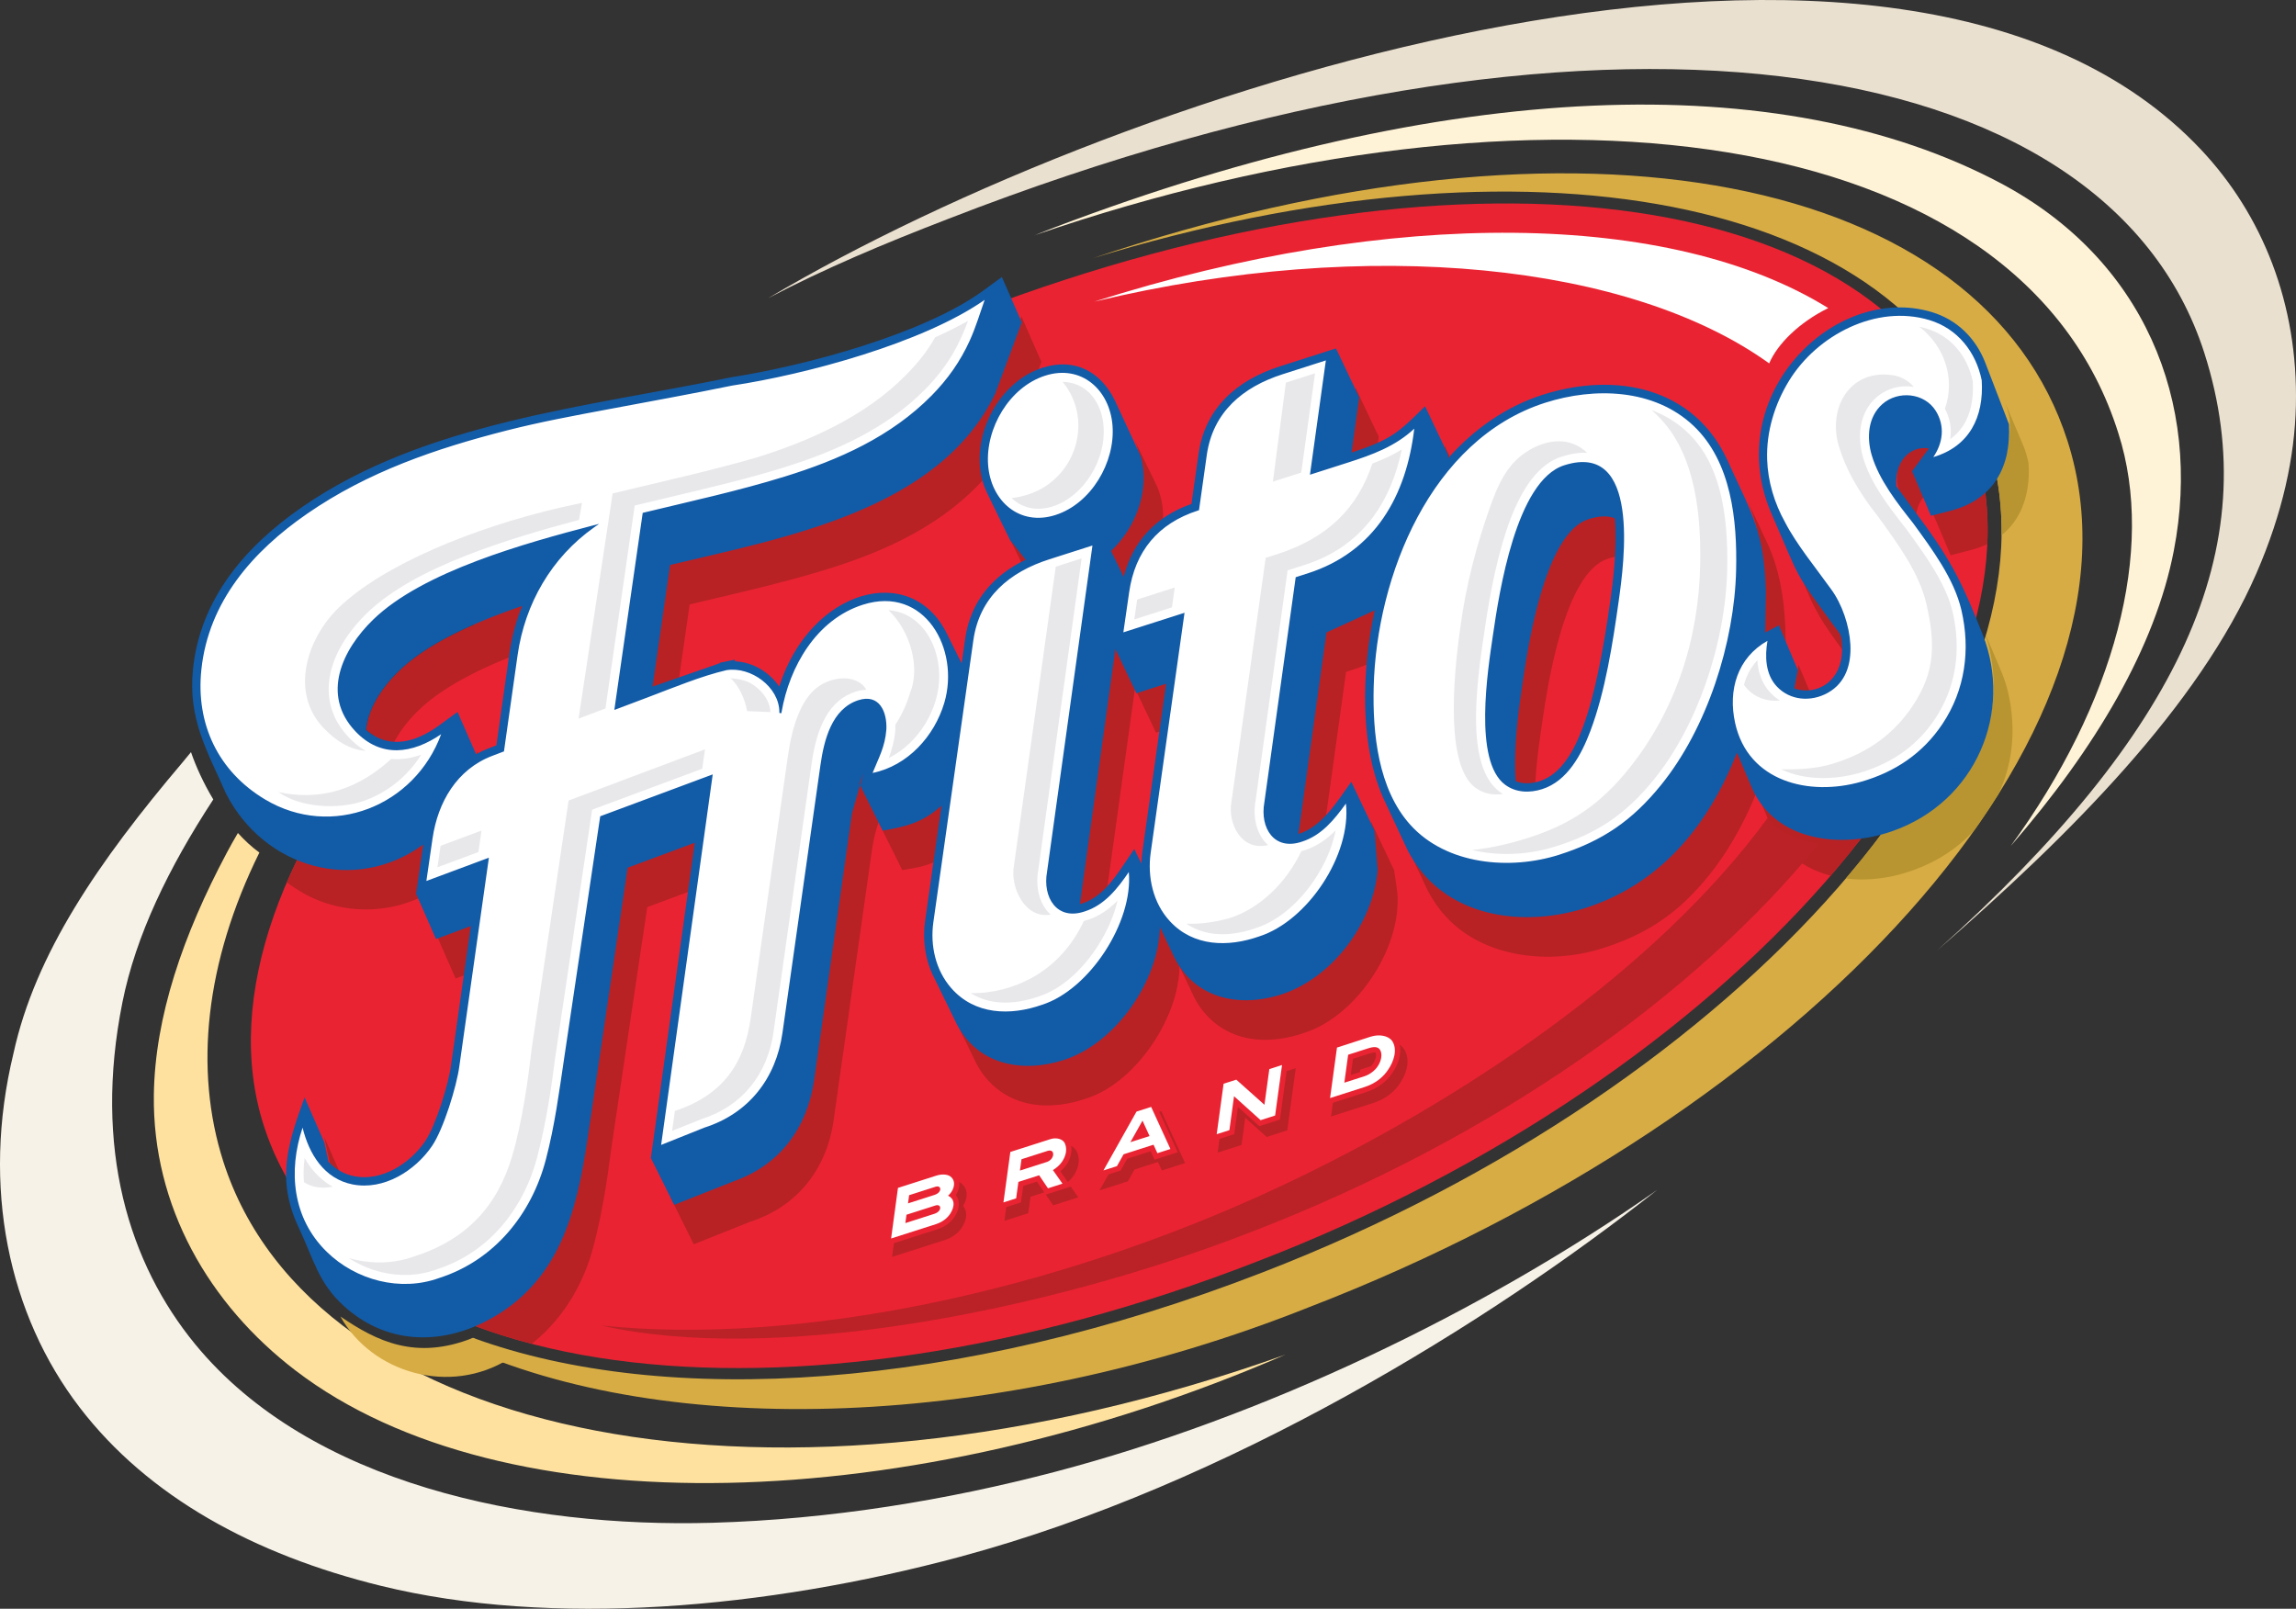
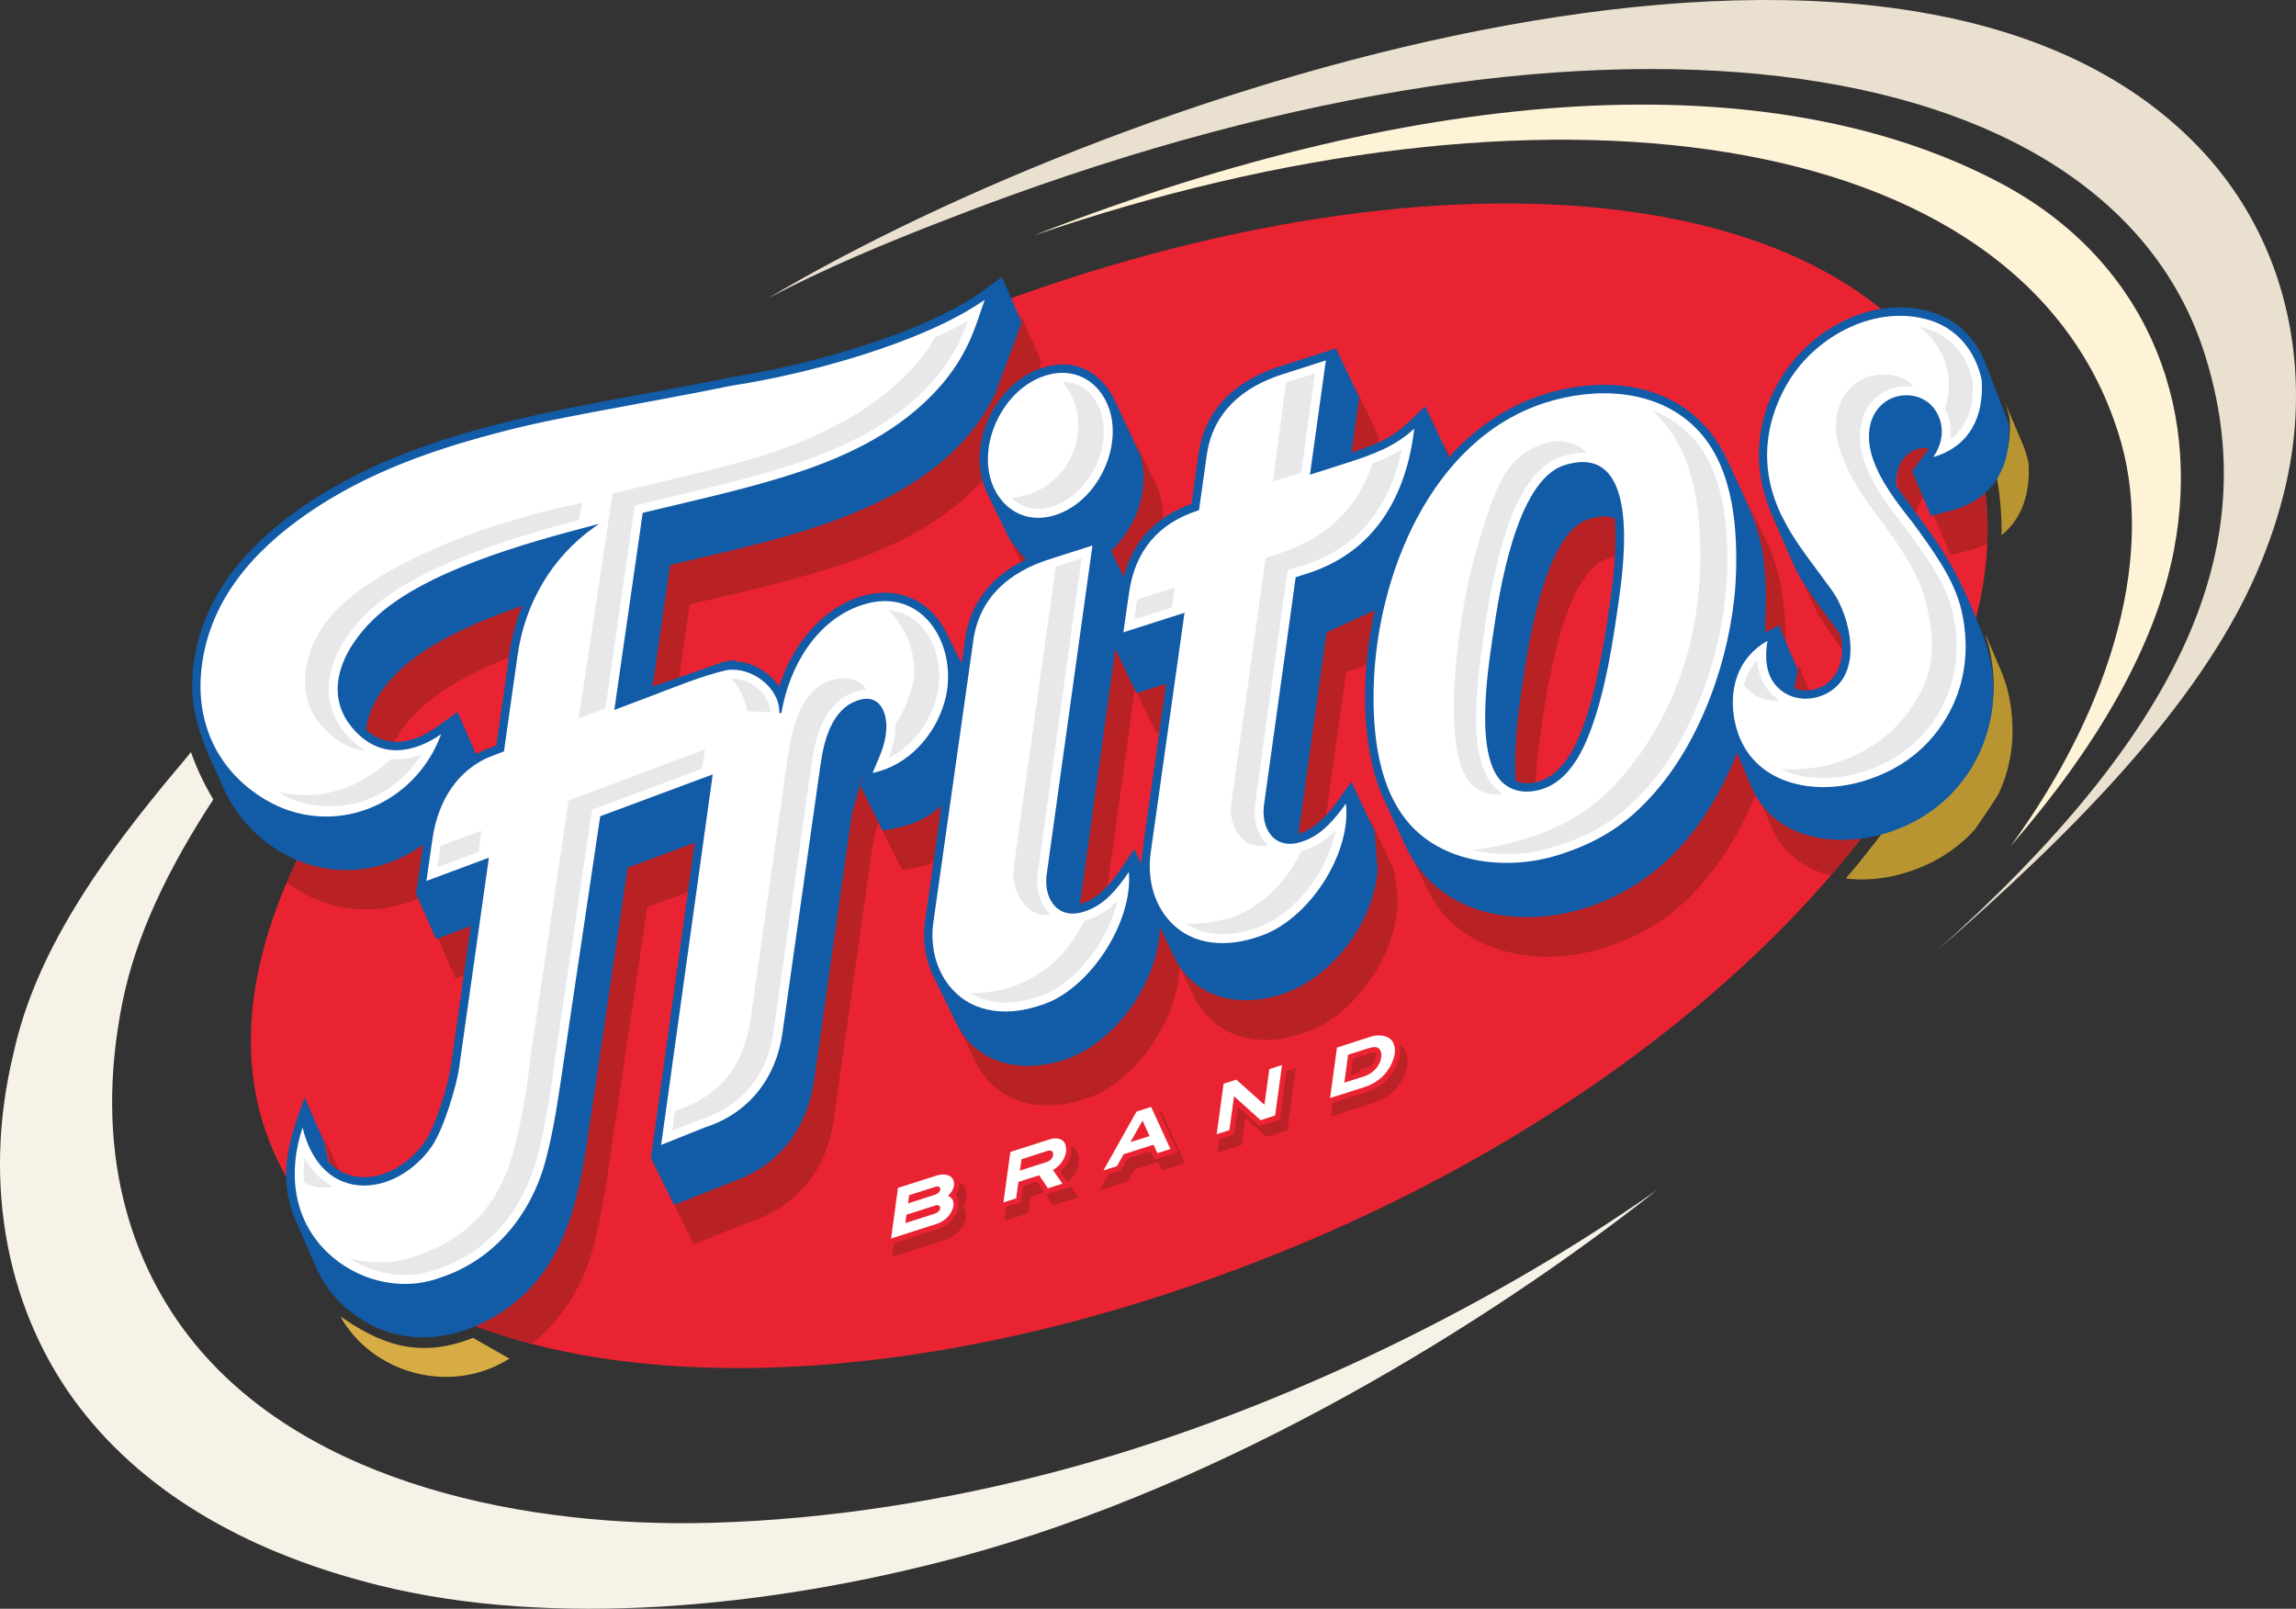
<svg xmlns="http://www.w3.org/2000/svg" version="1.1" id="Layer_1" x="0px" y="0px" width="1000px" height="700.692px" viewBox="0 0 1000 700.692" enable-background="new 0 0 1000 700.692" xml:space="preserve">
  <rect x="0" y="0" width="1000" height="700.692" fill="#333333" stroke="none" />
  <g>
    <path fill-rule="evenodd" clip-rule="evenodd" fill="#F7F2E7" d="M721.768,518.261c-72.803,57.566-186.852,128.394-303.671,159.803   c-84.425,22.696-177.984,30.854-252.211,12.641c-55.442-13.608-101.402-38.902-131.104-77.576   C3.742,572.716-8.246,517.04,5.876,458.764c9.504-43.475,37.057-83.538,73.646-126.741c1.217-1.489,2.438-2.961,3.659-4.428   c2.19,6.339,5.494,13.593,9.717,20.604c-19.566,29.901-33.77,59.378-39.569,88.328c-12.766,63.728,2.867,113.867,31.706,148.983   c50.191,61.105,144.356,80.011,225.091,77.737c51.729-1.453,102.727-9.934,149.481-22.218   C549.436,617.422,645.019,572.075,721.768,518.261L721.768,518.261z" />
    <path fill-rule="evenodd" clip-rule="evenodd" fill="#EAE0CF" d="M999.954,176.57c-0.51,22.483-5.775,46.835-17.155,73.036   c-25.124,57.832-81.012,113.968-139.083,164.34c105.511-94.563,143.566-175.162,116.375-260.169   C917.139,19.519,693.44-13.824,412.988,95.335c-27.947,10.741-54.18,21.818-78.436,34.544   C490.629,37.2,828.48-72.745,958.513,65.05C985.421,93.562,1000.967,132.409,999.954,176.57L999.954,176.57z" />
-     <path fill-rule="evenodd" clip-rule="evenodd" fill="#FEE19E" d="M559.847,590.006c-163.206,70.768-340.887,75.832-431.012,7.013   c-37.845-28.896-62.463-71.634-61.827-120.067c0.449-34.063,12.679-69.671,31.761-105.511c1.521-2.855,3.136-5.735,4.847-8.629   c2.91,3.21,6.036,6.11,9.352,8.526c-23.564,47.756-28.531,94.484-15.721,134.528C136.046,627.149,337.583,669.318,559.847,590.006   L559.847,590.006z" />
    <path fill-rule="evenodd" clip-rule="evenodd" fill="#FFF3D7" d="M459.491,98.975C630.235,34.11,775.841,29.033,871.45,79.834   c61.998,32.94,87.891,95.015,75.335,160.006c-8.087,41.881-33.856,85.843-71.065,128.674   c45.366-62.214,63.198-128.903,46.923-179.786C879.975,52.562,668.955,27.357,450.372,102.546   C453.41,101.339,456.452,100.141,459.491,98.975L459.491,98.975z" />
-     <path fill-rule="evenodd" clip-rule="evenodd" fill="#D7AC44" d="M475.686,112.561c213.445-72.002,387.942-35.737,424.821,79.546   c40.613,126.957-114.326,293.944-330.48,377.282c-135.447,53.931-279.836,57.742-369.687,16.405l5.671-3.088   c83.993,30.634,211.085,22.994,343.781-28.477c209.645-80.985,353.352-245.193,316.098-361.648   C831.102,83.835,664.014,54.742,475.686,112.561L475.686,112.561z" />
    <path fill-rule="evenodd" clip-rule="evenodd" fill="#B89531" d="M870.3,346.048c-3.185,5.067-6.575,10.124-10.134,15.175   l-0.788,0.866l-1.008,1.059l-1.033,1.033l-1.046,1.002l-1.072,0.976l-1.092,0.948l-1.11,0.925l-1.137,0.896l-1.15,0.866   l-1.169,0.846l-1.188,0.814l-1.208,0.787l-1.233,0.769l-1.246,0.736l-1.26,0.71l-1.278,0.686l-1.305,0.658l-1.318,0.634   l-1.33,0.606l-1.35,0.581l-1.37,0.556l-1.381,0.53l-1.402,0.51l-1.414,0.479l-1.434,0.452l-1.447,0.433l-1.26,0.349l-1.272,0.316   l-1.279,0.297l-1.285,0.271l-1.298,0.239l-1.304,0.221l-1.305,0.187l-1.312,0.168l-1.312,0.136l-1.317,0.11l-1.312,0.077   l-1.317,0.059l-1.317,0.025h-1.311l-1.312-0.032l-1.305-0.059l-1.776-0.122l-1.757-0.181l-0.116-0.02   c6.154-7.215,11.942-14.48,17.328-21.773l0.356-0.109l1.427-0.451l1.414-0.485l1.401-0.504l1.39-0.529l1.361-0.556l1.357-0.581   l1.33-0.606l1.318-0.634l1.298-0.659l1.286-0.685l1.259-0.717l1.246-0.729l1.228-0.769l1.208-0.788l1.194-0.813l1.169-0.846   l1.15-0.87l1.129-0.895l1.111-0.923l1.092-0.95l1.073-0.978l1.052-1.005l1.033-1.03l1.008-1.057l0.987-1.085l0.963-1.113   l0.943-1.14l0.924-1.169l0.904-1.195l0.878-1.224l0.854-1.253l0.955-1.476l0.911-1.492l0.865-1.511l0.813-1.523l0.775-1.538   l0.729-1.553l0.678-1.566l0.64-1.576l0.595-1.592l0.549-1.604l0.504-1.615l0.459-1.622l0.419-1.634l0.368-1.644l0.329-1.65   l0.291-1.66l0.239-1.667l0.199-1.676l0.163-1.679l0.116-1.686l0.071-1.689l0.031-1.695l-0.013-1.702l-0.052-1.699l-0.091-1.708   l-0.135-1.708l-0.175-1.705l-0.213-1.712l-0.258-1.708l-0.298-1.711l-0.336-1.708l-0.381-1.706l-0.329-1.343l-0.368-1.33   l-0.4-1.324l-0.401-1.211l0.071-0.242l6.634,15.637l0.522,1.295l0.504,1.305l0.466,1.308l0.438,1.32l0.4,1.324l0.368,1.331   l0.329,1.34l0.375,1.705l0.336,1.712l0.297,1.708l0.258,1.708l0.214,1.711l0.174,1.709l0.136,1.708l0.091,1.705l0.052,1.702   l0.014,1.699l-0.033,1.695l-0.071,1.692l-0.116,1.683l-0.154,1.68l-0.2,1.676l-0.246,1.667l-0.283,1.66l-0.331,1.653l-0.374,1.641   l-0.419,1.634l-0.459,1.625l-0.504,1.614l-0.549,1.602l-0.595,1.592l-0.639,1.579l-0.679,1.563L870.3,346.048L870.3,346.048z    M871.748,233.101c0.115-8.835-0.621-17.497-2.209-25.958l0.471-0.704l0.743-1.243l0.69-1.285l0.64-1.321l0.582-1.36l0.517-1.388   l0.471-1.428l0.407-1.459l0.361-1.488l0.298-1.524l0.245-1.551l0.188-1.575l0.142-1.608l0.078-1.628l0.025-1.657l-0.025-1.679   l-0.085-1.699l-0.013-0.217l-0.044-0.213l-0.279-1.272l-0.31-1.259l-0.354-1.243l-0.381-1.228l-0.421-1.205l-0.458-1.191   l8.229,19.412l0.458,1.188l0.42,1.208l0.388,1.224l0.349,1.244l0.316,1.259l0.271,1.272l0.046,0.213l0.013,0.216l0.083,1.702   l0.026,1.679l-0.026,1.653l-0.083,1.631l-0.13,1.604l-0.193,1.58l-0.245,1.549l-0.305,1.521l-0.354,1.489l-0.406,1.459   l-0.466,1.427l-0.522,1.392l-0.582,1.359l-0.632,1.318l-0.692,1.285l-0.749,1.243l-0.807,1.208l-0.86,1.162l-0.917,1.124   l-0.98,1.079l-1.034,1.034l-1.092,0.991L871.748,233.101L871.748,233.101z" />
    <path fill-rule="evenodd" clip-rule="evenodd" fill="#EA2332" d="M425.25,135.502c205.346-78.523,397.74-57.851,434.768,57.896   c36.363,113.68-105.75,276.305-312.255,355.955c-205.595,80.121-396.552,54.434-432.918-59.246   C79.141,378.493,218.748,215.152,425.25,135.502L425.25,135.502z" />
    <path fill-rule="evenodd" clip-rule="evenodd" fill="#B82225" d="M163.099,320.565c12.575-16.448,27.155-32.753,43.522-48.641   l-1.589,0.694l-2.625,1.198l-2.583,1.228l-2.539,1.253l-2.486,1.289l-2.432,1.321l-2.371,1.35l-2.309,1.379l-2.235,1.414   l-2.167,1.447l-2.086,1.479l-2.005,1.512l-1.916,1.547l-1.825,1.579l-1.731,1.614l-1.114,1.108l-1.092,1.14l-1.072,1.172   l-1.043,1.201l-1.011,1.23l-0.975,1.256l-0.937,1.279l-0.897,1.304l-0.85,1.321l-0.804,1.344l-0.746,1.363l-0.694,1.375   l-0.633,1.395l-0.569,1.402l-0.5,1.417l-0.433,1.424l-0.355,1.435l-0.281,1.44l-0.197,1.444l-0.052,0.697   C160.654,319.002,161.865,319.861,163.099,320.565L163.099,320.565z M586.276,292.647l-13.343,95.936l-0.014,0.057l-0.032,0.201   l-0.032,0.2l-0.031,0.193l-0.026,0.2l-0.026,0.2l-0.02,0.194l-0.025,0.2l-0.02,0.2l-0.078,1.484l0.026,1.435l0.136,1.369   l0.245,1.298l0.355,1.215l0.472,1.111l-10.121-21.281l-0.464-1.117l-0.363-1.215l-0.244-1.292l-0.136-1.375l-0.026-1.436   l0.077-1.485l0.02-0.199l0.026-0.193l0.02-0.2l0.025-0.201l0.026-0.193l0.031-0.2l0.032-0.2l0.032-0.194l0.014-0.063l13.35-95.93   l2.965-0.952l2.881-0.982l2.783-1.075l2.688-1.169l2.59-1.253l2.499-1.343l2.409-1.428l2.313-1.508l2.228-1.589l2.139-1.67   l2.041-1.747l1.964-1.818l1.866-1.889l1.789-1.963l1.699-2.031l1.614-2.096l1.536-2.161l1.454-2.225l1.369-2.287l1.298-2.341   l1.209-2.399l1.136-2.454l1.06-2.506l0.981-2.558l0.91-2.604l0.834-2.654l0.763-2.697l0.69-2.738l0.62-2.777l0.542-2.819   l0.485-2.852l0.413-2.887l0.343-2.922l0.942-8.835l10.114,21.285l-0.937,8.835l-0.343,2.919l-0.413,2.887l-0.484,2.855   l-0.543,2.819l-0.619,2.777l-0.69,2.739l-0.763,2.697l-0.834,2.651l-0.91,2.606l-0.982,2.558l-1.059,2.506l-1.138,2.454   l-1.214,2.399l-1.291,2.342l-1.369,2.286l-1.454,2.225l-1.53,2.16l-1.62,2.097l-1.699,2.031l-1.789,1.96l-1.873,1.893l-1.958,1.821   l-2.046,1.743l-2.133,1.67l-2.222,1.589l-2.318,1.508l-2.409,1.428l-2.499,1.343l-2.59,1.253l-2.694,1.169l-2.777,1.075   l-2.88,0.985L586.276,292.647L586.276,292.647z M864.435,212.93c1.099,7.851,1.473,15.882,1.104,24.056l-0.761,0.368l-1.506,0.636   l-1.563,0.582l-1.614,0.526l-1.68,0.469l-8.854,2.272l-8.235-19.408l8.855-2.277l1.68-0.464l1.62-0.526l1.564-0.582l1.497-0.637   l0.407-0.194l-0.122-0.223l-0.763-1.068l-0.865-0.947l-0.963-0.82l-1.046-0.697l-1.11-0.572l-1.17-0.45l-1.214-0.319l-1.247-0.2   l-1.26-0.074l-1.259,0.051l-1.259,0.178l-1.228,0.301l-1.195,0.423l-1.149,0.546l-1.086,0.675l-1.013,0.794l-0.917,0.904   l-0.809,0.965l-0.69,1.024l-0.595,1.079l-0.49,1.121l-0.395,1.159l-0.296,1.195l-0.214,1.22l-0.129,1.237l-0.059,1.25l0.026,1.256   l0.09,1.253l0.155,1.246l0.213,1.234l0.278,1.214l0.322,1.185l0.297,0.956l0.33,0.953l0.349,0.953l0.382,0.946l-8.229-19.408   l-0.381-0.95l-0.35-0.949l-0.328-0.956l-0.297-0.953l-0.329-1.188l-0.272-1.211l-0.213-1.233l-0.161-1.246l-0.09-1.256l-0.02-1.257   l0.051-1.246l0.13-1.24l0.213-1.221l0.304-1.191l0.394-1.16l0.491-1.124l0.588-1.076l0.697-1.027l0.808-0.966l0.917-0.901   l1.007-0.797l1.085-0.672l1.15-0.549l1.195-0.423l1.233-0.3l1.253-0.174l1.266-0.052l1.259,0.075l1.241,0.197l1.221,0.322   l1.168,0.446l1.111,0.572l1.047,0.698l0.962,0.823l0.865,0.947l0.756,1.068l0.606,1.072l0.492,1.085l7.382,17.413l0.918-0.437   l1.381-0.743l1.324-0.794l1.267-0.846l1.207-0.894l1.149-0.943L864.435,212.93L864.435,212.93z M812.359,362.877   c-4.728,6.2-9.746,12.374-15.036,18.517l-0.032-0.006l-1.614-0.446l-1.59-0.504l-1.55-0.556l-1.518-0.607l-1.485-0.664   l-1.447-0.717l-1.407-0.77l-1.37-0.82l-1.324-0.878l-1.292-0.931l-1.239-0.987l-1.194-1.04l-1.156-1.092l-1.104-1.149l-1.053-1.201   l-1.008-1.253l-0.956-1.312l-0.898-1.362l-0.852-1.415l-0.788-1.473l-0.736-1.523l-6.634-15.65l-0.188,0.471l-1.272,3.039   l-1.324,3.006l-1.381,2.965l-1.434,2.933l-1.492,2.881l-1.544,2.835l-1.596,2.784l-1.646,2.731l-1.699,2.681l-1.756,2.615   l-1.803,2.552l-1.854,2.48l-1.898,2.414l-1.221,1.492l-1.234,1.447l-1.227,1.415l-1.24,1.37l-1.247,1.336l-1.253,1.298l-1.259,1.26   l-1.267,1.228l-1.278,1.194l-1.292,1.156l-1.305,1.124l-1.324,1.092l-1.33,1.059l-1.35,1.026l-1.37,1.002l-1.382,0.969   l-1.408,0.943l-1.421,0.91l-1.447,0.886l-1.466,0.858l-1.492,0.833l-1.518,0.808l-1.536,0.781l-1.57,0.763l-1.596,0.729   l-1.627,0.717l-1.653,0.691l-1.68,0.671l-1.719,0.653l-1.749,0.633l-1.782,0.613l-1.821,0.595l-2.152,0.651l-2.183,0.595   l-2.222,0.536l-2.247,0.471l-2.268,0.407l-2.293,0.342l-2.306,0.278l-2.318,0.214l-2.325,0.142l-2.338,0.078l-2.345,0.006   l-2.339-0.064l-2.331-0.136l-2.324-0.207l-2.32-0.284l-2.305-0.355l-2.287-0.432l-2.26-0.511l-2.241-0.594l-2.209-0.666   l-2.183-0.749l-2.146-0.826l-2.111-0.911l-2.061-0.995l-2.021-1.078l-1.97-1.169l-1.919-1.254l-1.866-1.336l-1.802-1.428   l-1.744-1.518l-1.673-1.615l-1.607-1.698l-1.351-1.563l-1.278-1.614l-1.209-1.66l-1.148-1.698l-1.08-1.744l-1.014-1.783   l-0.956-1.821l-9.364-20.047l0.956,1.814l1.021,1.782l1.078,1.744l1.143,1.705l1.215,1.66l1.279,1.607l1.349,1.57l1.603,1.699   l1.68,1.614l1.737,1.511l1.808,1.435l1.86,1.337l1.926,1.252l1.97,1.17l2.021,1.078l2.061,0.995l2.104,0.91l2.146,0.827l2.183,0.75   l2.216,0.665l2.234,0.587l2.267,0.511l2.287,0.433l2.299,0.362l2.319,0.277l2.324,0.213l2.338,0.136l2.338,0.064l2.339-0.007   l2.338-0.077l2.331-0.143l2.319-0.213l2.306-0.277l2.293-0.349l2.267-0.407l2.248-0.466l2.215-0.536l2.189-0.594l2.15-0.652   l1.822-0.594l1.782-0.614l1.75-0.633l1.712-0.651l1.687-0.673l1.653-0.69l1.627-0.717l1.595-0.736l1.564-0.756l1.544-0.788   l1.517-0.807l1.485-0.834l1.473-0.853l1.44-0.885l1.428-0.91l1.401-0.943l1.389-0.969l1.369-1.002l1.351-1.026l1.33-1.059   L721,375.69l1.305-1.117l1.292-1.163l1.285-1.188l1.266-1.228l1.26-1.267l1.253-1.298l1.247-1.331l1.233-1.375l1.233-1.407   l1.227-1.453l1.228-1.486l1.899-2.415l1.853-2.487l1.804-2.552l1.749-2.615l1.699-2.674l1.653-2.732l1.595-2.787l1.544-2.832   l1.492-2.887l1.434-2.926l1.382-2.968l1.324-3.003l1.272-3.042l1.215-3.068l1.155-3.097l1.099-3.123l1.04-3.143l0.981-3.159   l0.924-3.175l0.865-3.187l0.807-3.194l0.743-3.197l0.678-3.2l0.627-3.198l0.556-3.193l0.49-3.181l0.434-3.174l0.368-3.155   l0.303-3.139l0.239-3.116l0.168-3.094l0.104-3.064l0.038-2.138l0.019-2.161v-2.176l-0.032-2.193l-0.063-2.202l-0.085-2.209   l-0.122-2.222l-0.155-2.222l-0.187-2.225l-0.233-2.225l-0.271-2.222l-0.31-2.211l-0.355-2.209l-0.407-2.196l-0.451-2.183   l-0.498-2.167l-0.555-2.15l-0.614-2.128l-0.665-2.105l-0.724-2.08l-0.787-2.05l-0.854-2.021l9.365,20.051l0.847,2.018l0.787,2.054   l0.73,2.08l0.665,2.105l0.607,2.125l0.556,2.15l0.504,2.167l0.451,2.183l0.4,2.199l0.355,2.206l0.317,2.216l0.265,2.222   l0.232,2.221l0.188,2.225l0.154,2.222l0.123,2.222l0.091,2.212l0.057,2.203l0.033,2.189l0.006,2.177l-0.02,2.161l-0.037,2.138   l-0.104,3.067l-0.174,3.09l-0.239,3.116l-0.304,3.143l-0.368,3.155l-0.427,3.171l-0.497,3.184l-0.556,3.19l-0.62,3.201l-0.685,3.2   l-0.742,3.197l-0.801,3.194l-0.866,3.184l-0.923,3.175l-0.981,3.162l-1.047,3.142l-1.099,3.12l-1.155,3.097l-0.872,2.209   l0.627,1.042l0.897,1.363l0.956,1.311l1.007,1.253l1.054,1.201l1.104,1.15l1.155,1.092l1.195,1.039l1.24,0.988l1.285,0.924   l1.33,0.885l1.369,0.82l1.409,0.77l1.446,0.717l1.485,0.664l1.519,0.606l1.549,0.557l1.589,0.497l1.615,0.445l1.647,0.4l1.68,0.336   l1.697,0.285l1.731,0.239l1.75,0.174l1.783,0.129l1.305,0.059l1.311,0.026l1.312,0.006l1.317-0.025l1.312-0.059l1.317-0.085   l1.317-0.103l1.312-0.142l1.311-0.163L812.359,362.877L812.359,362.877z M231.574,585.31c-9.749-2.545-19.037-5.549-27.828-8.997   l1.834-0.697l2.238-0.937l2.192-1.015l2.142-1.079l2.092-1.149l2.044-1.214l1.996-1.279l1.941-1.342l1.892-1.409l1.837-1.46   l1.79-1.518l1.734-1.582l1.683-1.627l1.627-1.687l1.576-1.737l1.518-1.789l1.466-1.834l1.411-1.88l1.353-1.931l1.298-1.971   l1.237-2.008l1.186-2.054l1.124-2.094l1.068-2.124l1.008-2.164l0.949-2.196l0.888-2.234l0.83-2.261l0.766-2.287l0.71-2.312   l0.643-2.344l0.436-1.699l0.423-1.699l0.411-1.705l0.396-1.704l0.388-1.712l0.375-1.712l0.365-1.719l0.355-1.711l0.339-1.725   l0.336-1.724l0.32-1.719l0.313-1.73l0.304-1.725l0.297-1.726l0.284-1.729l0.278-1.726l0.167-1.065l0.162-1.06l0.155-1.06   l0.155-1.065l0.149-1.059l0.148-1.059l0.146-1.06l0.145-1.06l0.145-1.065l0.143-1.06l0.146-1.06l0.145-1.06l0.148-1.065   l0.149-1.059l0.152-1.06l0.155-1.059l15.391-103.288l47.917-17.834l3.982-21.411l3.335-31.603l8.668,19.742l-3.336,31.6   l-3.981,21.417l-47.917,17.832L266.52,498.407l-0.158,1.059l-0.152,1.059l-0.152,1.061l-0.145,1.059l-0.146,1.06l-0.145,1.065   l-0.146,1.06l-0.142,1.06l-0.145,1.059l-0.146,1.065l-0.148,1.06l-0.149,1.06l-0.155,1.06l-0.155,1.065l-0.162,1.06l-0.168,1.059   l-0.278,1.73l-0.287,1.726l-0.294,1.731l-0.303,1.724l-0.313,1.724l-0.323,1.725l-0.333,1.726l-0.342,1.717l-0.352,1.719   l-0.362,1.718l-0.378,1.711l-0.384,1.712l-0.401,1.706l-0.41,1.704l-0.42,1.699l-0.439,1.698l-0.646,2.339l-0.704,2.318   l-0.768,2.286l-0.831,2.261l-0.888,2.229l-0.95,2.196l-1.007,2.17l-1.066,2.124l-1.127,2.093l-1.182,2.055l-1.243,2.008   l-1.295,1.97l-1.354,1.926l-1.411,1.886l-1.463,1.834l-1.521,1.783l-1.576,1.736l-1.628,1.686l-1.682,1.635l-1.735,1.576   l-1.789,1.519L231.574,585.31L231.574,585.31z M124.927,384.326c1.686-3.914,3.501-7.834,5.445-11.768l0.662,0.259l1.023,0.374   l1.034,0.349l1.04,0.336l1.046,0.31l1.05,0.297l1.056,0.271l1.063,0.246l1.065,0.231l1.069,0.207l1.075,0.188l1.078,0.168   l1.083,0.148l1.085,0.123l1.088,0.103l1.092,0.085l1.091,0.058l1.098,0.038l1.095,0.02h1.098l1.098-0.025l1.101-0.046l1.102-0.07   l1.101-0.09l2.151-0.232l2.125-0.317l2.096-0.388l2.061-0.465l2.031-0.536l1.996-0.607l1.964-0.684l1.927-0.75l1.886-0.813   l1.854-0.886l1.812-0.949l1.773-1.015l1.731-1.078l1.686-1.144l1.644-1.194l1.598-1.26l1.554-1.317l1.508-1.376l1.457-1.427   l1.405-1.479l1.356-1.537l1.305-1.582l1.253-1.635l1.198-1.686l1.144-1.731l1.085-1.779l1.03-1.821l0.969-1.867l0.907-1.905   l0.85-1.947l0.788-1.989l0.721-2.025l3.19-9.44l8.668,19.745l-3.191,9.436l-0.72,2.029l-0.788,1.982l-0.846,1.95l-0.911,1.912   l-0.973,1.86l-1.026,1.821l-1.088,1.782l-1.14,1.73l-1.198,1.679l-1.25,1.641l-1.304,1.583l-1.359,1.531l-1.408,1.485l-1.457,1.428   l-1.505,1.375l-1.553,1.312l-1.599,1.259l-1.644,1.202l-1.685,1.137l-1.731,1.079l-1.772,1.013l-1.812,0.95l-1.85,0.885l-1.89,0.82   l-1.928,0.749l-1.96,0.679l-1.999,0.612l-2.031,0.537l-2.063,0.465l-2.092,0.388l-2.125,0.315l-2.151,0.233l-1.102,0.091   l-1.101,0.063l-1.101,0.053l-1.098,0.02l-1.098,0.006l-1.098-0.02l-1.095-0.039l-1.091-0.064l-1.092-0.077l-1.088-0.104   l-1.086-0.123l-1.082-0.148l-1.079-0.167l-1.076-0.188l-1.069-0.207l-1.065-0.232l-1.063-0.252l-1.056-0.271l-1.053-0.291   l-1.043-0.31l-1.04-0.336l-1.033-0.355l-1.027-0.374l-1.021-0.395l-1.01-0.413l-1.005-0.439l-1.001-0.452l-0.988-0.478   l-0.981-0.498l-0.969-0.516l-0.965-0.537l-0.953-0.562l-1.989-1.233l-1.925-1.285l-1.86-1.338L124.927,384.326L124.927,384.326z    M160.389,324.172c14.391-19.292,31.558-38.41,51.138-56.927l1.466-0.598l2.751-1.078l2.768-1.056l2.784-1.023l2.793-1.001   l2.8-0.969l2.803-0.95l2.799-0.92l2.794-0.895l2.777-0.865l2.767-0.847l2.742-0.82l2.716-0.798l2.69-0.771l2.651-0.749l2.615-0.73   l8.668,19.745l-2.615,0.727l-2.655,0.749l-2.687,0.772l-2.716,0.797l-2.745,0.82l-2.761,0.846l-2.781,0.869l-2.793,0.895   l-2.799,0.92l-2.8,0.946l-2.803,0.972l-2.793,0.998l-2.784,1.027l-2.771,1.053l-2.748,1.082l-2.726,1.111l-2.697,1.136   l-2.664,1.166l-2.625,1.199l-2.587,1.227l-2.535,1.256l-2.487,1.289l-2.432,1.318l-2.37,1.351l-2.309,1.378l-2.235,1.415   l-2.167,1.446l-2.086,1.479l-2.006,1.514l-1.915,1.544l-1.824,1.579l-1.731,1.619l-1.114,1.107l-1.091,1.14l-1.072,1.173   l-1.043,1.201l-1.011,1.228l-0.975,1.256l-0.937,1.279l-0.897,1.305l-0.85,1.324l-0.804,1.343l-0.749,1.36l-0.691,1.378   l-0.633,1.392l-0.568,1.405l-0.501,1.415l-0.433,1.424l-0.355,1.434l-0.282,1.44l-0.197,1.443l-0.113,1.446l-0.022,1.447   l0.067,1.447l0.168,1.447l0.265,1.44l0.368,1.434l0.476,1.427l0.584,1.421l-8.667-19.744l-0.584-1.421L160.389,324.172   L160.389,324.172z M326.719,532.147l-24.56,9.811l-10.137-20.396l24.56-9.817l1.902-0.652l1.857-0.697l1.815-0.762l1.763-0.814   l1.718-0.872l1.669-0.924l1.625-0.969l1.576-1.02l1.528-1.072l1.479-1.124l1.427-1.17l1.379-1.22l1.331-1.26l1.279-1.311   l1.23-1.357l1.178-1.395l1.127-1.44l1.072-1.485l1.024-1.518l0.968-1.564l0.917-1.601l0.866-1.641l0.811-1.68l0.755-1.712   l0.701-1.75l0.649-1.782l0.591-1.821l0.536-1.847l0.481-1.887l0.426-1.912l0.365-1.943l0.31-1.97l16.528-116.536l0.259-1.747   l0.303-1.815l0.352-1.873l0.414-1.909l0.481-1.918l0.559-1.915l0.643-1.886l0.74-1.837l0.839-1.77l0.953-1.683l1.072-1.573   l1.199-1.44l1.337-1.292l1.482-1.12l1.637-0.927l1.795-0.714l1.137-0.29l1.021-0.113l0.914,0.055l0.811,0.2l0.71,0.342l0.62,0.459   l0.53,0.572l0.446,0.671l0.375,0.75l10.134,20.4l-0.368-0.752l-0.449-0.666l-0.533-0.574l-0.613-0.462l-0.714-0.339l-0.811-0.201   l-0.914-0.055l-1.021,0.113l-1.137,0.29l-1.799,0.714l-1.634,0.93l-1.482,1.117l-1.337,1.292l-1.198,1.438l-1.072,1.575   l-0.953,1.68l-0.839,1.77l-0.74,1.841l-0.643,1.886l-0.559,1.912l-0.48,1.925l-0.414,1.904l-0.352,1.873l-0.3,1.814l-0.262,1.745   L363.078,487.97l-0.313,1.97l-0.368,1.944l-0.423,1.918l-0.478,1.88l-0.54,1.854l-0.594,1.815l-0.646,1.782l-0.701,1.751   l-0.756,1.717l-0.81,1.673l-0.865,1.641l-0.917,1.603l-0.969,1.563l-1.024,1.524l-1.072,1.479l-1.127,1.439l-1.179,1.401   l-1.23,1.351l-1.279,1.312l-1.33,1.266l-1.379,1.214l-1.431,1.169l-1.479,1.124l-1.524,1.072l-1.576,1.026l-1.621,0.969   l-1.673,0.924l-1.718,0.865l-1.763,0.814l-1.815,0.763l-1.854,0.703L326.719,532.147L326.719,532.147z M420.919,293.138   l10.137,20.4l0.966,2.135l0.846,2.206l0.72,2.273l0.598,2.329l0.465,2.38l0.339,2.418l0.204,2.451l0.067,2.48l-0.071,2.493   l-0.213,2.502l-0.359,2.506l-0.503,2.497l-0.652,2.48l-0.475,1.511l-0.52,1.501l-0.565,1.479l-0.617,1.469l-0.659,1.44   l-0.704,1.428l-0.75,1.401l-0.794,1.382l-0.833,1.357l-0.878,1.324l-0.917,1.298l-0.956,1.266l-0.995,1.24l-1.037,1.202   l-1.072,1.161l-1.111,1.131l-1.143,1.092l-1.179,1.052l-1.218,1.009l-1.246,0.962l-1.279,0.924l-1.315,0.872l-1.34,0.826   l-1.375,0.775l-1.402,0.723l-1.43,0.665l-1.46,0.62l-1.485,0.556l-1.512,0.505l-1.534,0.438l-1.563,0.381l-1.586,0.316   l-5.542,0.982l-10.137-20.397l5.541-0.988l1.583-0.316l1.563-0.381l1.538-0.439l1.511-0.497l1.485-0.563l1.46-0.612l1.431-0.673   l1.401-0.723l1.373-0.774l1.344-0.821l1.314-0.872l1.279-0.923l1.247-0.966l1.218-1.008l1.179-1.052l1.143-1.092l1.111-1.127   l1.072-1.169l1.036-1.201l0.995-1.237l0.956-1.266l0.917-1.298l0.875-1.328l0.837-1.354l0.794-1.378l0.75-1.405l0.704-1.424   l0.659-1.447l0.616-1.463l0.569-1.482l0.516-1.499l0.475-1.511l0.652-2.483l0.504-2.496l0.358-2.507l0.213-2.502l0.068-2.496   l-0.068-2.474l-0.2-2.455l-0.339-2.419l-0.465-2.376l-0.597-2.332l-0.72-2.27l-0.846-2.209L420.919,293.138L420.919,293.138z    M791.045,265.818l-0.46-0.837l-0.444-0.839l-0.434-0.846l-0.42-0.853l-0.412-0.858l-0.395-0.866l-0.388-0.872l-8.229-19.408   l0.382,0.872l0.399,0.866l0.407,0.859l0.426,0.852l0.434,0.846l0.445,0.84l0.459,0.833l0.451,0.859l0.473,0.855l0.483,0.853   l0.504,0.856l0.517,0.849l0.53,0.847l0.536,0.846l0.549,0.84l0.556,0.836l0.562,0.83l0.567,0.824l0.568,0.817l0.569,0.813   l0.568,0.807l0.562,0.798l0.563,0.792l0.723,1.011l0.724,1.011l0.724,1.007l0.729,1.008l0.729,1.007l0.73,1.004l0.729,1.004   l0.729,1.004l0.736,1.007l0.729,1.004l0.73,1.005l0.729,1.004l0.731,1.008l0.729,1.004l0.729,1.011l0.724,1.01l0.819,1.16   l0.782,1.217l0.743,1.275l0.703,1.318l0.658,1.36l0.621,1.395l8.228,19.409l-0.619-1.395l-0.659-1.356l-0.704-1.32l-0.743-1.272   l-0.781-1.221l-0.819-1.156l-0.724-1.011l-0.729-1.011l-0.724-1.008l-0.729-1.007l-0.73-1.004l-0.736-1.004l-0.729-1.004   l-0.729-1.004l-0.736-1.007l-0.73-1.005l-0.729-1.004l-0.729-1.008l-0.725-1.004l-0.729-1.011l-0.724-1.01l-0.724-1.011   l-0.562-0.791l-0.563-0.797l-0.567-0.805l-0.568-0.813l-0.568-0.82l-0.568-0.823l-0.556-0.831l-0.562-0.836l-0.549-0.84   l-0.536-0.842l-0.53-0.85l-0.518-0.849l-0.503-0.853l-0.484-0.855l-0.472-0.856L791.045,265.818L791.045,265.818z M783.32,289.547   l8.229,19.409l-1.227,6.449l-0.194,1.095l-0.168,1.124l-0.142,1.146l-0.104,1.162l-0.059,1.179l-0.019,1.182l0.038,1.179   l0.098,1.172l0.154,1.159l0.227,1.14l0.297,1.114l0.381,1.082l-8.234-19.411l-0.375-1.082l-0.297-1.114l-0.232-1.14l-0.155-1.157   l-0.091-1.172l-0.039-1.182l0.014-1.179l0.064-1.179l0.103-1.163l0.137-1.149l0.175-1.121l0.193-1.095L783.32,289.547   L783.32,289.547z M708.696,229.371l9.358,20.048l-0.717-1.372l-0.802-1.247l-0.891-1.121l-0.975-0.978l-1.066-0.831l-0.749-0.458   l-0.781-0.384l-0.801-0.307l-0.814-0.242l-0.833-0.178l-0.852-0.116l-0.86-0.064l-0.865-0.01l-0.865,0.039l-0.866,0.077   l-0.871,0.117l-0.858,0.152l-0.854,0.184l-0.84,0.207l-0.826,0.232l-0.808,0.246l-1.718,0.684l-1.66,0.92l-1.589,1.144l-1.531,1.35   l-1.472,1.543l-1.408,1.725l-1.344,1.896l-1.292,2.047l-1.233,2.183l-1.176,2.315l-1.124,2.425l-1.071,2.522l-1.014,2.61   l-0.963,2.68l-0.917,2.735l-0.865,2.784l-0.814,2.81l-0.774,2.826l-0.724,2.829l-0.678,2.82l-0.64,2.793l-0.594,2.754l-0.556,2.7   l-0.517,2.635l-0.473,2.558l-0.438,2.463l-0.4,2.354l-0.368,2.234l-0.336,2.1l-0.297,1.95l-0.271,1.786l-0.232,1.615l-0.2,1.359   l-0.22,1.501l-0.238,1.631l-0.246,1.748l-0.259,1.857l-0.258,1.957l-0.265,2.041l-0.252,2.121l-0.245,2.19l-0.239,2.244   l-0.214,2.296l-0.2,2.332l-0.174,2.357l-0.143,2.376l-0.109,2.38l-0.071,2.377l-0.039,2.361l0.014,2.342l0.064,2.305l0.109,2.255   l0.175,2.209l0.232,2.137l0.297,2.067l0.368,1.977l0.446,1.886l0.522,1.775l0.601,1.66l0.685,1.531l-9.358-20.048l-0.69-1.534   l-0.602-1.66l-0.517-1.776l-0.446-1.882l-0.368-1.98l-0.296-2.063l-0.239-2.141l-0.168-2.203l-0.116-2.261l-0.059-2.305   l-0.013-2.338l0.032-2.36l0.078-2.38l0.109-2.38l0.142-2.374l0.175-2.36l0.193-2.328l0.22-2.297l0.233-2.244l0.251-2.189   l0.252-2.122l0.266-2.044l0.258-1.957l0.252-1.857l0.253-1.747l0.231-1.631l0.227-1.498l0.193-1.363l0.239-1.611l0.271-1.79   l0.298-1.95l0.336-2.1l0.361-2.231l0.4-2.358l0.439-2.463l0.479-2.554l0.517-2.636l0.555-2.703l0.595-2.754l0.633-2.791   l0.684-2.823l0.724-2.829l0.775-2.826l0.814-2.81l0.865-2.78l0.917-2.739l0.963-2.68l1.013-2.606l1.073-2.525l1.116-2.422   l1.183-2.315l1.227-2.187l1.292-2.047l1.351-1.893l1.407-1.728l1.467-1.543l1.53-1.35l1.596-1.144l1.653-0.92l1.725-0.681   l0.807-0.249l0.827-0.229l0.84-0.207l0.853-0.184l0.859-0.152l0.864-0.116l0.873-0.08l0.865-0.036l0.865,0.01l0.858,0.062   l0.847,0.12l0.833,0.177l0.82,0.239l0.802,0.311l0.774,0.381l0.756,0.458l1.065,0.834l0.976,0.978l0.885,1.121l0.801,1.247   L708.696,229.371L708.696,229.371z M479.125,265.068l-1.673,0.484l-1.653,0.378l-1.631,0.278l-1.605,0.174l-1.579,0.074   l-1.554-0.019l-1.518-0.113l-1.489-0.203l-1.456-0.293l-1.421-0.381l-1.382-0.466l-1.34-0.542l-1.302-0.625l-1.259-0.701   l-1.215-0.775l-1.168-0.85l-1.118-0.917l-1.069-0.981l-1.014-1.05l-0.959-1.111l-0.908-1.169l-0.849-1.228l-0.788-1.282   l-0.727-1.333l-9.792-20.1l0.727,1.334l0.788,1.282l0.846,1.227l0.908,1.173l0.958,1.107l1.018,1.049l1.068,0.982l1.118,0.917   l1.166,0.849l1.214,0.775l1.26,0.701l1.302,0.627l1.343,0.545l1.382,0.461l1.417,0.381l1.457,0.294l1.489,0.206l1.521,0.114   l1.55,0.02l1.58-0.078l1.608-0.174l1.631-0.274l1.65-0.378l1.676-0.488l1.595-0.555l1.563-0.636l1.524-0.714l1.489-0.784   l1.453-0.856l1.408-0.924l1.369-0.988l1.328-1.049l1.285-1.111l1.237-1.166l1.188-1.214l1.147-1.27l1.095-1.317l1.043-1.36   l0.992-1.401l0.939-1.441l0.885-1.476l0.83-1.508l0.769-1.541l0.713-1.563l0.656-1.589l0.59-1.611l0.533-1.631l0.465-1.644   l0.4-1.657l0.336-1.667l0.268-1.676l0.2-1.676l0.129-1.675l0.055-1.676l-0.013-1.673l-0.093-1.663l-0.166-1.667l-0.245-1.631   l-0.32-1.602l-0.394-1.556l-0.458-1.521l-0.53-1.476l-0.601-1.43l9.792,20.096l0.601,1.434l0.53,1.476l0.464,1.521l0.388,1.557   l0.324,1.598l0.238,1.634l0.174,1.666l0.085,1.664l0.02,1.669l-0.059,1.68l-0.129,1.676l-0.194,1.676l-0.271,1.676l-0.336,1.666   l-0.4,1.653l-0.465,1.647l-0.529,1.628l-0.595,1.611l-0.651,1.592l-0.717,1.563l-0.769,1.537l-0.834,1.511l-0.881,1.476l-0.94,1.44   l-0.991,1.402l-1.047,1.359l-1.095,1.314l-1.143,1.269l-1.192,1.218l-0.923,0.872l6.087,12.498l-3.862,27.776l25.364-8.116   l10.12,21.285l-26.661,8.529l-9.162-19.264L477.95,417.672l-0.013,0.065l-0.039,0.232l-0.039,0.231l-0.032,0.233l-0.033,0.232   l-0.029,0.233l-0.022,0.232l-0.023,0.231l-0.02,0.233l-0.058,1.473l0.051,1.42l0.155,1.357l0.262,1.278l0.371,1.194l0.478,1.098   l-9.792-20.092l-0.478-1.104l-0.372-1.195l-0.265-1.279l-0.155-1.356l-0.048-1.421l0.058-1.473l0.02-0.231l0.019-0.232l0.026-0.233   l0.029-0.232l0.029-0.233l0.036-0.231l0.036-0.232l0.042-0.233l0.01-0.057l18.963-136.3l-0.368,0.242l-1.45,0.855l-1.489,0.785   l-1.528,0.71l-1.563,0.64L479.125,265.068L479.125,265.068z M473.371,478.358l-1.438,0.484l-1.443,0.446l-1.45,0.413l-1.457,0.369   l-1.459,0.329l-1.466,0.283l-1.466,0.246l-1.466,0.2l-1.466,0.154l-1.466,0.116l-1.459,0.059l-1.453,0.02l-1.45-0.032l-1.444-0.084   l-1.43-0.135l-1.425-0.188l-1.407-0.238l-1.398-0.292l-1.382-0.354l-1.366-0.406l-1.35-0.466l-1.334-0.522l-1.308-0.582   l-1.292-0.639l-1.266-0.71l-1.246-0.77l-1.218-0.833l-1.191-0.897l-1.163-0.97l-1.133-1.026l-1.104-1.104l-1.069-1.169   l-0.691-0.813l-0.662-0.834l-0.636-0.853l-0.604-0.865l-0.579-0.885l-0.552-0.898l-0.523-0.917l-0.498-0.93l-9.794-20.1l0.501,0.93   l0.52,0.918l0.552,0.897l0.579,0.885l0.606,0.872l0.633,0.846l0.662,0.833l0.691,0.814l1.072,1.169l1.101,1.104l1.137,1.034   l1.162,0.961l1.192,0.898l1.217,0.833l1.244,0.775l1.269,0.704l1.289,0.64l1.312,0.587l1.333,0.524l1.347,0.458l1.366,0.407   l1.386,0.354l1.395,0.29l1.412,0.239l1.421,0.188l1.434,0.136l1.44,0.084l1.45,0.033l1.454-0.014l1.463-0.064l1.463-0.11   l1.466-0.162l1.466-0.2l1.469-0.244l1.463-0.285l1.463-0.329l1.453-0.368l1.454-0.412l1.443-0.446l1.434-0.485l2.119-0.749   l2.102-0.891l2.077-1.021l2.057-1.156l2.028-1.272l1.993-1.382l1.959-1.499l1.922-1.596l1.873-1.698l1.828-1.788l1.773-1.867   l1.721-1.951l1.657-2.021l1.599-2.092l1.527-2.151l1.457-2.203l1.382-2.248l1.301-2.292l1.221-2.331l1.13-2.358l1.04-2.382   l0.943-2.404l0.847-2.408l0.749-2.422l0.632-2.416l0.523-2.409l0.414-2.402l0.291-2.377l0.173-2.357l0.039-2.318l-0.083-2.293   l-0.227-2.241l-1.085-8.3l9.798,20.1l1.085,8.3l0.221,2.241l0.051,1.304l0.226,0.291l0.711,0.853l0.742,0.834l1.072,1.11   l1.104,1.053l1.131,0.982l1.162,0.91l1.182,0.853l1.209,0.788l1.233,0.729l1.259,0.665l1.272,0.607l1.298,0.543l1.312,0.49   l1.331,0.434l1.35,0.381l1.356,0.322l1.376,0.266l1.382,0.22l1.396,0.167l1.407,0.117l1.414,0.064l1.421,0.02l1.422-0.026   l1.434-0.077l1.427-0.116l1.434-0.161l1.436-0.207l1.439-0.246l1.428-0.283l1.427-0.329l1.427-0.363l1.416-0.406l1.407-0.433   l1.401-0.479l2.158-0.762l2.144-0.897l2.111-1.021l2.087-1.15l2.061-1.272l2.021-1.375l1.982-1.485l1.938-1.59l1.892-1.678   l1.848-1.771l1.788-1.854l1.726-1.931l1.666-2.002l1.602-2.073l1.531-2.131l1.459-2.184l1.376-2.234l1.298-2.28l1.208-2.318   l1.118-2.351l1.026-2.378l0.93-2.396l0.834-2.416l0.724-2.422l0.612-2.429l0.498-2.422l0.382-2.416l0.264-2.409l0.142-2.382   l0.007-2.358l-0.122-2.338l-0.259-2.293l-1.123-7.75l10.12,21.281l1.124,7.757l0.259,2.293l0.122,2.331l-0.013,2.364l-0.136,2.384   l-0.259,2.402l-0.388,2.415l-0.497,2.429l-0.612,2.429l-0.725,2.422l-0.826,2.409l-0.931,2.402l-1.026,2.371l-1.124,2.351   l-1.208,2.318l-1.299,2.28l-1.375,2.235l-1.459,2.183l-1.531,2.131l-1.602,2.073l-1.667,2.003l-1.725,1.932l-1.789,1.854   l-1.847,1.775l-1.893,1.68l-1.938,1.582l-1.982,1.485l-2.021,1.382l-2.061,1.267l-2.087,1.149l-2.111,1.027l-2.146,0.897   l-2.156,0.763l-1.401,0.471l-1.407,0.439l-1.422,0.401l-1.421,0.368l-1.427,0.322l-1.434,0.29l-1.436,0.246l-1.434,0.207   l-1.434,0.161l-1.427,0.115l-1.434,0.072l-1.429,0.032l-1.414-0.02l-1.414-0.071l-1.408-0.116l-1.395-0.161l-1.382-0.22   l-1.377-0.272l-1.362-0.322l-1.343-0.375l-1.331-0.433l-1.312-0.49l-1.298-0.55l-1.272-0.605l-1.26-0.666l-1.233-0.724   l-1.208-0.788l-1.182-0.853l-1.163-0.917l-1.13-0.982l-1.104-1.046l-1.072-1.117l-0.742-0.834l-0.717-0.852l-0.678-0.872   l-0.653-0.892l-0.619-0.91l-0.595-0.93l-0.563-0.943l-0.529-0.963l-0.498-0.976l-6.193-13.014l-0.02,1.232l-0.174,2.358   l-0.291,2.377l-0.407,2.396l-0.529,2.416l-0.633,2.415l-0.743,2.415l-0.846,2.416l-0.949,2.402l-1.04,2.383l-1.13,2.357   l-1.221,2.333l-1.298,2.292l-1.383,2.248l-1.46,2.202l-1.524,2.15l-1.599,2.087l-1.66,2.028l-1.718,1.949l-1.776,1.867   l-1.828,1.789l-1.873,1.692l-1.917,1.602l-1.96,1.492l-1.996,1.389l-2.028,1.272l-2.053,1.156l-2.08,1.021l-2.103,0.891   L473.371,478.358L473.371,478.358z M300.383,263.27l-11.135,77.311l-8.668-19.742l11.135-77.314l1.87-0.449l1.873-0.446l1.87-0.445   l1.873-0.442l1.873-0.446l1.873-0.442l1.873-0.445l1.876-0.442l1.873-0.446l1.873-0.442l1.873-0.449l1.874-0.449l1.873-0.452   l1.873-0.456l1.87-0.456l1.87-0.462l1.87-0.461l1.87-0.468l1.867-0.475l1.866-0.475l1.86-0.484l1.864-0.488l1.863-0.491l1.857-0.5   l1.857-0.507l1.854-0.517l1.854-0.52l1.848-0.53l1.85-0.536l1.844-0.546l1.84-0.552l1.837-0.565l2.271-0.71l2.257-0.73l2.254-0.746   l2.247-0.769l2.238-0.791l2.228-0.811l2.215-0.833l2.209-0.856l2.196-0.885l2.184-0.907l2.17-0.934l2.154-0.959l2.137-0.987   l2.125-1.021l2.109-1.046l2.093-1.078l2.073-1.111l2.05-1.144l2.035-1.175l2.015-1.211l1.993-1.246l1.97-1.282l1.951-1.321   l1.921-1.356l1.902-1.398l1.874-1.434l1.847-1.479l1.825-1.518l1.795-1.563l1.767-1.602l1.737-1.65l1.709-1.695l1.336-1.386   l1.305-1.401l1.27-1.424l1.233-1.444l1.198-1.466l1.163-1.485l1.13-1.508l1.091-1.53l1.059-1.557l1.027-1.583l0.988-1.605   l0.956-1.634l0.92-1.657l0.885-1.686l0.853-1.718l0.82-1.743l0.539-1.215l0.521-1.217l0.494-1.217l0.475-1.218l0.459-1.214   l0.445-1.218l0.433-1.217l0.423-1.217l0.423-1.221l0.411-1.221l0.414-1.224l0.416-1.227l0.417-1.23l0.427-1.233l0.436-1.237   l0.446-1.24l3.559-9.75l8.667,19.745l-3.559,9.746l-0.446,1.24l-0.436,1.237l-0.426,1.233l-0.417,1.231l-0.417,1.227l-0.413,1.228   l-0.414,1.218l-0.417,1.22l-0.426,1.221l-0.433,1.214l-0.446,1.217l-0.458,1.218l-0.475,1.214l-0.495,1.218l-0.516,1.218   l-0.542,1.214l-0.82,1.748l-0.853,1.714l-0.885,1.686l-0.924,1.66l-0.953,1.63l-0.992,1.605l-1.023,1.583l-1.059,1.557l-1.095,1.53   l-1.127,1.508l-1.166,1.489l-1.194,1.463l-1.234,1.443l-1.269,1.424l-1.305,1.406l-1.337,1.385l-1.708,1.692l-1.741,1.65   l-1.763,1.604l-1.795,1.564l-1.821,1.517l-1.851,1.476l-1.873,1.438l-1.902,1.398l-1.921,1.356l-1.951,1.321l-1.97,1.282   l-1.992,1.243l-2.015,1.211l-2.035,1.179l-2.051,1.14l-2.076,1.114l-2.089,1.076l-2.105,1.05l-2.125,1.017l-2.142,0.992   l-2.157,0.959l-2.167,0.933l-2.183,0.907l-2.196,0.882l-2.206,0.855l-2.219,0.833l-2.228,0.813l-2.238,0.789l-2.245,0.769   l-2.254,0.746l-2.261,0.73l-2.27,0.71l-1.838,0.565l-1.84,0.552l-1.848,0.546l-1.844,0.539l-1.851,0.526l-1.853,0.523l-1.854,0.513   l-1.857,0.507l-1.86,0.501l-1.86,0.49l-1.863,0.491l-1.863,0.481l-1.864,0.478l-1.87,0.472l-1.867,0.468l-1.87,0.466l-1.87,0.458   l-1.87,0.459l-1.873,0.452l-1.873,0.453l-1.873,0.452l-1.873,0.446l-1.873,0.446l-1.876,0.442l-1.873,0.445l-1.87,0.442   l-1.876,0.446l-1.873,0.442l-1.87,0.443l-1.873,0.445l-1.874,0.449L300.383,263.27L300.383,263.27z M141.2,495.152l8.668,19.743   l2.315,10.807l0.219,0.987l0.242,0.989l0.262,0.987l0.28,0.981l0.307,0.977l0.326,0.968l0.346,0.962l0.371,0.957l0.394,0.942   l0.42,0.924l0.442,0.917l-8.668-19.744l-0.442-0.918l-0.419-0.923l-0.394-0.943l-0.372-0.948l-0.349-0.963l-0.323-0.976   l-0.304-0.975l-0.284-0.982l-0.262-0.988l-0.242-0.987l-0.22-0.989L141.2,495.152L141.2,495.152z M217.013,396.308l8.668,19.737   l-27.25,10.146l-8.667-19.745L217.013,396.308L217.013,396.308z M590.411,168.939l10.114,21.281l-6.925,49.784l-10.12-21.285   L590.411,168.939L590.411,168.939z" />
    <path fill-rule="evenodd" clip-rule="evenodd" fill="#125BA7" d="M374.584,341.979l-0.291-0.587l1.764-4.531L374.584,341.979   L374.584,341.979z M284.213,299.048l7.631-52.969c49.697-11.961,117.02-23.707,141.621-74.615l11.555-31.063l-8.668-19.741   l-8.389,6.107c-25.797,18.778-77.515,32.607-109.634,37.577l-0.165,0.029c-62.608,12.962-133.07,19.534-186.445,56.375   c-24.647,17.009-44.442,39.847-47.649,70.607c-2.28,21.844,6.229,35.752,14.364,54.285c16.603,32.439,56.211,43.878,85.889,22.208   l-3.101,21.412l8.668,19.743l15.146-5.638l-8.561,60.435c-1.085,8.28-6.678,26.461-11.296,33.256   c-6.549,9.631-18.811,17.614-30.87,15.256c-4.644-0.911-8.322-3.203-11.206-6.311l-1.775-8.292l-8.668-19.745   c-7.215,19.983-12.553,35.511-2.528,56.766c6.624,14.049,8.486,23.937,19.622,34.084c17.852,16.263,41.194,17.554,62.527,6.322   c31.406-16.541,38.859-47.226,43.616-79.074l17.471-118.13l29.235-10.884L283.48,504.375l10.137,20.396l26.465-10.462   c19.712-7.1,31.386-23.046,34.454-43.527l16.525-116.535l3.523-12.268l9.846,19.813c10.237-1.822,17.299-3.411,25.606-10.846   l-7.121,50.198c-1.186,8.357,0.052,17.142,3.908,24.634l9.794,20.1c9.22,18.053,28.764,21.604,46.774,15.778   c23.158-7.491,41.382-35.077,41.795-57.863l6.188,13.014c8.849,17.865,27.579,22.018,45.547,16.683   c22.825-6.781,41.136-30.995,43.1-54.557l-1.363-17.128l-10.121-21.286c-6.343,8.826-12.736,19.554-23.013,22.733l12.214-87.792   l20.997-9.62c-5.684,25.89-6.904,59.94,4.735,83.909l9.358,20.052c14.907,30.059,51.057,35.122,80.359,24.781   c31.474-11.114,51.289-36.169,63.342-66.731l6.64,15.646c10.501,23.196,38.997,26.212,60.977,18.526   c36.608-12.794,52.684-51.954,39.397-85.646c-8.234-20.877-13.214-31.712-27.371-50.675l-10.191-13.877   c-1.034-10.256,5.599-17.891,14.118-16.528l-7.312,9.943l8.229,19.412l8.855-2.274c18.53-4.967,26.1-19.218,25.104-37.612   l-10.489-27.237c-4.095-10.224-12.077-18.262-23.063-21.585c-42.357-12.824-92.354,36.437-69.716,88.178   c12.95,29.597,8.996,23.675,26.642,47.895c3.224,4.425,3.676,4.004,3.928,8.891c0.858,16.431-11.755,22.279-20.771,18.915   l1.499-8.055l-8.229-19.412l-5.974,3.148l0.31-17.91c-0.892-26.539-5.735-32.83-16.638-56.879   c-14.506-31.997-48.648-38.985-80.593-28.767c-16.134,5.164-30.104,15.11-41.238,27.688l0.148-1.405l-10.121-21.285   c-11.626,11.522-14.771,14.506-32.035,20.193l3.352-24.107l-10.121-21.285l-24.368,7.795   c-18.615,5.956-32.655,17.981-35.504,38.187l-3.068,21.744c-15.669,5.519-25.589,16.421-29.516,31.777l-5.497-11.283   c10.809-10.199,17.013-26.584,12.93-41.259l-11.37-24.495c-5.881-11.913-17.042-18.646-31.351-14.07   c-21.204,6.785-34.021,34.919-24.004,54.983l9.792,20.096l6.792,8.549c-13.958,6.71-23.991,17.839-26.365,34.57l-1.502,10.596   l-6.456-12.989c-15.601-31.645-59.524-19.328-73,23.083c-4.314-6.323-11.506-10.647-19.134-10.986l-0.31-0.71l-6.42,1.327   l-0.029,0.2L284.213,299.048L284.213,299.048z M666.565,277.272l0.549-2.703l0.595-2.751l0.64-2.797l0.685-2.815l0.724-2.833   l0.769-2.822l0.819-2.813l0.866-2.781l0.911-2.738l0.968-2.678l1.015-2.609l1.065-2.522l1.124-2.428l1.181-2.313l1.234-2.186   l1.286-2.047l1.35-1.893l1.408-1.724l1.466-1.547l1.531-1.35l1.595-1.143l1.653-0.917l1.724-0.685l0.809-0.249l0.827-0.229   l0.839-0.207l0.853-0.184l0.859-0.152l0.865-0.116l0.871-0.082l0.867-0.036l0.864,0.01l0.859,0.062l0.847,0.119l0.832,0.177   l0.82,0.243l0.575,0.22c1.143,12.998-0.918,28.596-1.938,35.811c-1.499,10.547-3.185,21.126-5.406,31.544   c-1.711,8.035-3.778,16.222-6.671,23.92c-3.359,8.923-8.882,20.064-18.693,23.2c-3.436,1.101-7.169,1.369-10.456,0.016   l-0.097-1.244l-0.117-2.26l-0.057-2.303l-0.014-2.341l0.033-2.36l0.07-2.377l0.11-2.383l0.148-2.374l0.174-2.358l0.194-2.332   l0.22-2.295l0.231-2.245l0.252-2.189l0.253-2.125l0.258-2.042l0.265-1.954l0.252-1.86l0.252-1.747l0.232-1.627l0.22-1.502   l0.201-1.363l0.237-1.611l0.266-1.789l0.304-1.948l0.329-2.102l0.368-2.235l0.4-2.354l0.439-2.461l0.478-2.558L666.565,277.272   L666.565,277.272z M189.996,280.256l2.371-1.35l2.432-1.321l2.486-1.289l2.539-1.253l2.583-1.228l2.625-1.198l2.664-1.166   l2.697-1.137l2.726-1.111l2.748-1.082l2.771-1.053l2.784-1.027l2.793-0.998l2.803-0.976l0.381-0.125   c-2.674,6.646-4.547,13.67-5.574,20.92l-5.632,39.773l-3.123,1.185c-2.012,0.769-3.915,1.67-5.709,2.684l-8.086-18.417   l-8.048,5.868c-10.418,7.599-21.956,10.489-31.758,2.018l0.052-0.697l0.197-1.444l0.281-1.44l0.355-1.435l0.433-1.424l0.5-1.417   l0.569-1.402l0.633-1.395l0.694-1.375l0.746-1.363l0.804-1.344l0.85-1.321l0.897-1.304l0.937-1.279l0.975-1.256l1.011-1.23   l1.043-1.201l1.072-1.172l1.092-1.14l1.114-1.108l1.731-1.614l1.825-1.579l1.916-1.547l2.005-1.512l2.086-1.479l2.167-1.447   l2.235-1.414L189.996,280.256L189.996,280.256z M470.338,393.801l15.459-111.123l9.158,19.263l12.925-4.133l-10.309,73.058   c-0.249,1.756-0.394,3.533-0.436,5.309l-3.117-6.4l-4.676,6.943c-4.528,6.717-9.882,14.177-17.962,16.76L470.338,393.801   L470.338,393.801z" />
    <path fill-rule="evenodd" clip-rule="evenodd" fill="#FFFFFF" d="M769.796,279.11c-13.073,7.385-17.239,21.391-14.088,35.755   c5.64,25.712,32.378,32.074,54.912,25.619c14.778-4.237,26.843-12.336,35.414-25.189c9.882-14.83,12.239-32.355,8.235-49.581   c-3.185-13.695-12.854-26.604-21.037-37.858c-6.885-8.699-14.783-18.759-17.994-29.522c-2.279-7.625-1.73-16.715,4.579-22.302   c6.866-6.087,18.415-4.974,23.329,2.99c4.057,6.575,3.082,13.925-1.11,20.064c15.637-4.595,22.102-17.364,21.082-33.45   c-2.5-12.346-10.516-22.509-22.749-26.21c-23.154-7.007-48.957,6.517-61.145,26.375c-6.291,10.243-9.953,22.205-9.565,34.277   c0.304,9.591,3.152,19.057,7.829,27.43c4.875,9.498,13.646,20.2,19.957,29.02c4.863,6.553,8.041,16.024,8.467,24.195   c0.439,8.528-1.995,16.67-9.849,21.045c-7.286,4.056-16.444,3.43-22.271-2.864C768.891,293.6,768.653,285.888,769.796,279.11   L769.796,279.11z M192.144,319.767c-12.407,8.549-26.271,10.567-37.441-1.333c-14.894-15.872-5.67-35.458,7.818-48.557   c21.653-21.037,66.496-33.363,95.871-41.052l2.541-0.665l-2.147,1.514c-18.585,13.118-30.178,33.266-33.359,55.7l-5.932,41.895   l-5.129,1.955c-15.446,5.89-23.7,20.238-25.983,35.991l-2.678,18.497l27.227-10.141l-12.856,90.734   c-1.156,8.842-6.93,27.507-11.887,34.799c-7.392,10.863-21.046,19.428-34.577,16.78c-12.446-2.436-19.011-13.267-21.824-24.737   c-6.382,19.021-4.373,39.514,10.547,54.099c12.666,12.382,32.064,17.51,48.918,11.399c23.988-7.68,40.264-27.733,46.506-51.657   c3.892-14.907,5.703-28.961,7.951-44.049l15.708-105.413l49-18.236L287.95,498.671l18.872-7.549   c19.276-6.162,31.157-21.398,33.973-41.253l16.528-116.536c1.521-10.727,4.851-24.627,16.557-28.369   c9.114-2.917,12.524,5.07,12.168,12.727c-0.598,7.757-3.342,12.33-6.007,18.972c15.247-3.097,26.946-15.992,31.251-30.591   c6.878-23.329-8.558-51.299-35.517-42.676c-20.2,6.462-31.945,26.907-35.384,46.796l-0.074,0.427l-0.869-0.071l-0.003-0.432   c-0.081-10.964-12.443-19.906-23.025-18.23c-10.87,2.519-23.549,7.776-34.07,11.755c-4.679,1.769-9.353,3.546-14.038,5.299   l-0.752,0.281l12.365-85.84l0.313-0.078c20.545-4.974,41.32-9.478,61.522-15.727c23.658-7.314,46.387-17.426,64.029-35.326   c6.937-7.037,12.42-14.788,16.515-23.781c2.7-5.925,4.421-11.839,6.556-17.871c-26.907,18.863-78.093,32.545-109.973,37.341   c-18.004,3.688-36.072,6.965-54.134,10.35c-14.667,2.745-29.548,5.506-44.007,9.194c-30.954,7.889-60.496,17.991-86.96,36.26   c-23.733,16.379-43.005,38.335-46.096,67.991c-2.471,23.668,7.382,44.301,27.772,56.481   C144.514,365.569,180.634,351.135,192.144,319.767L192.144,319.767z M459.685,224.316c15.602-4.992,26.093-22.964,24.863-38.968   c-1.201-15.585-13.605-26.763-29.32-21.734c-15.601,4.989-26.093,22.961-24.862,38.969   C431.566,218.168,443.971,229.341,459.685,224.316L459.685,224.316z M475.806,237.596l-18.863,6.033   c-17.264,5.522-30.34,16.447-33.007,35.229l-17.42,122.796c-1.437,10.141,0.95,20.908,7.789,28.723   c10.237,11.696,25.716,12.116,39.538,7.26c20.668-6.613,39.77-36.014,37.793-57.819c-4.893,7.176-10.543,14.377-19.134,17.129   c-12.275,4.218-18.45-6.181-16.483-17.129L475.806,237.596L475.806,237.596z M586.212,349.985   c-5.038,6.95-10.58,13.847-19.093,16.574c-12.246,4.21-18.42-6.047-16.444-17.02l13.654-98.131l5.147-1.647   c29.4-9.401,43.061-33.776,46.49-63.057c-8.273,7.745-18.266,11.368-28.968,14.792l-16.463,5.267l6.93-49.784l-18.865,6.036   c-17.258,5.522-30.356,16.438-33.005,35.223l-3.384,23.981l-0.511,0.167c-17.349,5.594-27.34,17.724-29.91,35.54l-2.526,17.493   l26.642-8.522l-14.732,104.48c-1.492,10.566,0.988,21.862,8.352,29.853c10.27,11.142,25.402,11.367,38.895,6.627   C569.548,401.1,588.64,372.319,586.212,349.985L586.212,349.985z M672.992,175.415c-49.842,15.943-73.469,75.557-74.695,123.736   c-0.51,20.093,1.86,44.411,15.914,60.051c15.771,17.548,43.525,19.911,64.904,13.071c18.911-6.045,31.744-14.822,44.346-30.375   c20.042-24.744,31.938-61.856,32.688-93.571c0.504-21.547-1.988-47.249-18.601-62.924   C720.405,169.224,694.371,168.578,672.992,175.415L672.992,175.415z M704.968,262.074c-2.563,18.143-5.799,39.053-12.271,56.237   c-3.81,10.134-9.927,21.847-20.984,25.386c-5.457,1.744-11.45,1.604-16.186-1.921c-13.86-10.334-7.544-49.781-5.257-65.386   c2.654-18.198,10.049-67.032,30.982-73.729C714.606,191.991,707.436,244.698,704.968,262.074L704.968,262.074z" />
    <path fill-rule="evenodd" clip-rule="evenodd" fill="#D7AC44" d="M221.87,591.749c-6.097-3.533-9.766-5.516-15.859-9.043   c-24.966,9.953-41.963,1.429-57.745-9.293C162.007,597.981,195.967,608.076,221.87,591.749L221.87,591.749z" />
-     <path fill-rule="evenodd" clip-rule="evenodd" fill="#FFFFFF" d="M476.616,131.378c129.669-41.229,251.191-39.66,319.667,2.81   l-0.148,0.071c-12.4,6.135-21.922,15.437-25.59,24.013C710.537,115.093,597.192,102.492,476.616,131.378L476.616,131.378z" />
-     <path fill-rule="evenodd" clip-rule="evenodd" fill="#BB2227" d="M792.11,367.533c-53.588,65.976-141.698,128.497-247.447,169.168   c-91.54,35.568-209.254,57.315-282.816,40.618c85.43,8.823,196.763-14.241,295.314-60.396   c79.797-37.37,164.31-94.51,212.712-160.667C774.168,362.618,784.179,366.552,792.11,367.533L792.11,367.533z" />
    <path fill-rule="evenodd" clip-rule="evenodd" fill="#BB2227" d="M560.35,466.54l4.013-1.286l-3.708,27.082l-8.978,2.868   l-9.314-8.378l-1.621,11.878l-10.424,3.332l0.813-5.986l6.421-2.055l1.621-11.878l9.313,8.384l8.978-2.874L560.35,466.54   L560.35,466.54z M497.485,493.395l-0.087-0.193l-0.151,0.271L497.485,493.395L497.485,493.395z M609.773,471.791   c-2.615,4.12-6.885,7.091-11.496,8.563c-5.025,1.609-10.05,3.217-15.075,4.825l-3.507,1.124l0.82-5.995l14.57-4.662   c4.612-1.473,8.882-4.444,11.491-8.565c2.331-3.39,3.997-8.054,2.951-12.148c0.626,0.42,1.201,0.931,1.687,1.537l0.044,0.053   l0.039,0.052C614.598,461.197,612.711,467.508,609.773,471.791L609.773,471.791z M419.463,525.204   c0.22,0.259,0.414,0.543,0.582,0.84c1.566,2.764,0.555,6.039-1.043,8.538c-1.715,2.681-4.512,4.566-7.515,5.529   c-6.491,2.073-12.985,4.152-19.477,6.226l-3.498,1.118l0.814-5.987l18.97-6.065c3.003-0.962,5.8-2.849,7.515-5.528   c1.595-2.5,2.606-5.774,1.043-8.539c-0.168-0.296-0.362-0.581-0.581-0.839c1.143-1.692,1.76-3.753,1.521-5.696   c0.536,0.283,1.037,0.651,1.476,1.11C421.814,518.558,421.365,522.389,419.463,525.204L419.463,525.204z M504.347,506.125   l-10.208,3.262l-2.894,5.147l-12.368,3.96l3.923-6.982l5.254-1.686l2.893-5.147l10.208-3.262l1.686,3.682l10.12-3.236   l-8.054-17.587l0.904-0.291l10.341,22.587l-10.121,3.235L504.347,506.125L504.347,506.125z M454.831,519.34l-5.991,1.919   l-0.979,7.156l-10.427,3.338l0.82-5.993l6.417-2.054l0.979-7.156l5.997-1.918L454.831,519.34L454.831,519.34z M466.521,499.065   c1.153,0.607,2.105,1.537,2.645,2.842c1.389,3.365,0.556,6.904-1.356,9.876c-0.717,1.11-1.673,2.145-2.729,3.036l-3.275-4.638   c1.092-0.904,2.08-1.965,2.813-3.106C466.176,504.652,467.019,501.85,466.521,499.065L466.521,499.065z M466.367,516.827l3.3,4.67   l-10.993,3.52l-3.181-4.714L466.367,516.827L466.367,516.827z M592.464,465.861l-0.149,1.085l-4.011,1.278l0.969-7.071l7.318-2.345   c0.329-0.104,2.105-0.652,2.505-0.33c0.73,1.202-0.238,3.585-0.922,4.579l-0.059,0.078c-0.272,0.434-0.621,0.853-1.015,1.24   L592.464,465.861L592.464,465.861z" />
    <path fill-rule="evenodd" clip-rule="evenodd" fill="#FFFFFF" d="M535.453,492.232l-5.535,1.77l3.01-21.985l5.528-1.77   l12.259,10.941l2.125-15.541l5.535-1.769l-3.011,21.985l-6.315,2.021l-11.574-10.418L535.453,492.232L535.453,492.232z    M579.3,478.263l3.004-21.986c4.869-1.556,9.701-3.159,14.603-4.728c3.928-1.253,7.661-0.381,9.314,1.666   c2.699,3.791,0.749,9.224-1.576,12.589c-2.054,3.262-5.632,6.154-10.263,7.634C589.351,475.046,584.326,476.653,579.3,478.263   L579.3,478.263z M587.173,459.39l-1.666,12.168l8.752-2.797c2.436-0.78,4.683-2.589,5.819-4.385   c1.285-1.86,2.351-5.205,0.853-7.318c-0.91-1.13-2.396-1.305-5.051-0.458L587.173,459.39L587.173,459.39z M388.112,539.42   l2.987-22.03c5.539-1.777,11.077-3.546,16.615-5.315c2.797-0.898,5.396-0.614,6.691,0.736c2.38,2.473,0.571,6.315-1.508,7.97   c0.804,0.381,1.524,0.969,1.937,1.698c1.053,1.86,0.216,4.276-0.981,6.149c-1.366,2.138-3.669,3.732-6.265,4.566   C401.097,535.267,394.603,537.347,388.112,539.42L388.112,539.42z M394.81,529.073l-0.494,3.643l12.636-4.043   c3.475-1.111,3.175-4.495,0.456-3.623L394.81,529.073L394.81,529.073z M395.963,520.562l-0.485,3.57l11.51-3.682   c3.478-1.11,3.162-4.431,0.442-3.559L395.963,520.562L395.963,520.562z M486.479,507.901l-5.884,1.879l14.403-25.627l6.372-2.041   l8.396,18.336l-5.67,1.814l-1.687-3.682l-13.038,4.166L486.479,507.901L486.479,507.901z M500.678,494.81l-3.071-6.718   l-5.274,9.385L500.678,494.81L500.678,494.81z M456.433,517.57l-3.833-5.678l-9.049,2.894l-0.979,7.156l-5.532,1.77l3.003-21.979   c5.83-1.867,11.658-3.733,17.484-5.594c2.731-0.878,5.522,0.052,6.303,1.944c1.095,2.654,0.343,5.399-1.162,7.738   c-0.963,1.498-2.522,2.874-4.085,3.816l4.172,5.91L456.433,517.57L456.433,517.57z M444.226,509.839l11.822-3.778   c0.71-0.226,1.627-0.885,2.105-1.621c0.501-0.781,0.753-1.692,0.385-2.577c-0.258-0.634-1.188-0.943-2.096-0.652l-11.542,3.693   L444.226,509.839L444.226,509.839z" />
    <path fill-rule="evenodd" clip-rule="evenodd" fill="#E8E7EA" d="M266.827,214.933l-14.83,98.053   c3.756-1.405,7.718-2.91,11.713-4.421l0.096-0.681l12.204-84.729l0.426-2.955l2.874-0.694l13.127-3.136   c16.405-3.888,32.956-7.812,48.16-12.514c11.48-3.553,22.831-7.799,33.508-13.376c10.531-5.503,20.357-12.294,28.912-20.972   c10.58-10.729,15.427-21.03,18.608-29.762c-4.505,2.541-9.333,4.931-14.355,7.166c-2.642,4.828-6.517,10.188-12.65,16.411   c-17.835,18.094-42.069,28.823-65.533,36.079C309.086,205.164,287.401,209.956,266.827,214.933L266.827,214.933z M760.682,294.943   c-0.434,1.05-0.807,2.158-1.111,3.33c0.4,0.588,0.847,1.144,1.331,1.663c3.862,4.175,9.146,5.736,14.3,5.154   c-1.525-0.95-2.959-2.125-4.27-3.54c-2.622-2.835-4.359-6.407-5.142-10.689c-0.193-1.056-0.322-2.154-0.394-3.297   C763.531,289.592,761.884,292.043,760.682,294.943L760.682,294.943z M849.374,191.302c2.202-1.588,4.069-3.506,5.555-5.751   c3.217-4.864,4.767-11.361,4.302-19.441c-1.239-5.829-3.714-10.718-7.027-14.535c-3.514-4.053-8.002-6.915-12.969-8.417   c-1.085-0.329-2.183-0.607-3.287-0.839c10.714,8.157,15.888,22.405,11.134,35.701c1.964,3.597,2.854,7.641,2.474,11.861   L849.374,191.302L849.374,191.302z M830.063,230.136L830.063,230.136L830.063,230.136z M838.975,262.863   c4.043,17.422,3.934,29.788-5.993,44.675c-7.408,11.115-18.595,20.474-35.679,25.379c-6.33,1.812-14.15,2.386-21.572,2.131   c0.917,0.442,1.86,0.843,2.816,1.205c8.738,3.278,19.008,3.262,27.999,1.234c1.188-0.272,2.183-0.521,2.983-0.749   c8.009-2.3,14.616-5.632,20.08-9.686c5.425-4.018,9.733-8.768,13.176-13.932c4.528-6.788,7.369-14.183,8.648-21.853   c1.324-7.989,0.963-16.331-0.968-24.653c-2.869-12.343-11.652-24.43-19.83-35.685l-0.573-0.794   c-4.387-5.539-8.19-10.554-11.297-15.437c-3.235-5.086-5.703-10.027-7.26-15.236c-1.402-4.68-1.866-9.84-0.892-14.632   c0.892-4.401,2.971-8.509,6.613-11.732c0.808-0.717,1.692-1.369,2.636-1.947c3.921-2.419,8.57-3.313,12.981-2.748   c0.227,0.029,0.453,0.061,0.673,0.097c-2.682-3.142-6.084-4.718-9.889-5.18c-18.356-2.238-27.592,14.707-22.723,31.019   c2.862,9.565,8.241,19.492,16.941,30.479C826.445,236.643,835.836,249.363,838.975,262.863L838.975,262.863z M740.518,245.26   c-0.529,33.326-10.909,64.074-30.44,88.762c-13.39,16.918-26.661,25.211-44.449,30.902c-7.904,2.525-16.256,4.476-24.434,5.297   c0.705,0.168,1.415,0.322,2.126,0.471c11.057,2.229,23.257,1.485,34.6-2.144c8.524-2.726,15.946-6.039,22.812-10.633   c6.859-4.591,13.24-10.517,19.687-18.481c9.385-11.583,17.063-26.206,22.535-41.865c5.638-16.14,8.919-33.305,9.3-49.326   c0.29-12.63-0.549-24.495-3.294-34.852c-2.655-10.023-7.11-18.633-14.079-25.127l-0.026-0.045   c-4.489-4.279-9.733-7.421-15.449-9.549c0.626,0.556,1.246,1.13,1.854,1.725C736.636,195.026,740.938,218.623,740.518,245.26   L740.518,245.26z M646.408,275.796L646.408,275.796L646.408,275.796z M648.642,221.775c-5.077,14.468-10.036,32.084-12.575,51.305   c-3.508,24.518-6.065,60.393,6.355,69.881c2.983,2.28,7.098,3.588,12.123,2.861c-0.472-0.291-0.923-0.597-1.356-0.92   c-7.459-5.56-10.095-17.019-10.309-30.35c-0.187-12.394,1.653-26.571,3.527-38.755c2.66-18.763,6.291-36.085,11.367-49.455   c5.426-14.29,12.646-24.327,22.283-27.411c4.224-1.35,7.931-1.886,11.166-1.708c-0.31-0.326-0.632-0.63-0.981-0.92   c-8.235-6.888-18.666-4.063-25.874,0.817C656.056,202.745,652.297,211.367,648.642,221.775L648.642,221.775z M560.06,166.656   l-5.664,43.132l12.337-3.943l0.051-0.365l5.962-42.879L560.06,166.656L560.06,166.656z M546.839,348.848L546.839,348.848   L546.839,348.848z M597.708,201.927c-6.466,19.463-19.499,32.43-41.589,39.496l-4.862,1.556l-14.92,106.405   c-1.653,9.177,4.27,21.527,15.966,18.671c-0.227-0.193-0.445-0.393-0.658-0.606c-1.821-1.789-3.146-4.056-4.011-6.569   c-1.279-3.714-1.524-8.021-0.795-12.032l13.583-97.673l0.381-2.751l2.616-0.837l4.862-1.556   c13.105-4.192,23.026-11.584,30.111-21.353c5.877-8.106,9.863-17.897,12.155-28.916c-1.35,0.836-2.758,1.627-4.25,2.39   C603.676,199.493,600.847,200.726,597.708,201.927L597.708,201.927z M581.736,361.655c-3.579,3.617-7.951,6.879-13.428,8.636   l-0.007-0.013c-0.517,0.174-1.02,0.33-1.518,0.465c-6.342,13.396-17.801,24.854-31.273,29.161   c-6.826,1.887-13.137,2.643-18.801,2.409c3.171,2.17,6.937,3.669,11.238,4.276c5.528,0.781,11.955,0.122,19.169-2.409l0.11-0.059   c9.997-3.197,19.486-11.794,26.132-22.218C577.427,375.517,580.399,368.489,581.736,361.655L581.736,361.655z M494.035,269.783   l16.389-5.244l1.221-8.639l-16.363,5.234L494.035,269.783L494.035,269.783z M452.18,379.127L452.18,379.127L452.18,379.127z    M472.05,401.15c-4.896,10.58-12.64,19.093-21.97,24.363c-8.655,4.896-18.349,7.272-27.333,7.02   c3.036,1.926,6.588,3.263,10.605,3.838c5.532,0.78,11.965,0.122,19.186-2.409l0.11-0.059c9.801-3.133,19.037-11.742,25.615-22.069   c3.966-6.22,6.937-13.002,8.461-19.537c-3.549,3.591-7.812,6.71-13.04,8.383l-0.006-0.02   C473.128,400.854,472.586,401.016,472.05,401.15L472.05,401.15z M462.836,166.333c13.809,16.825,5.646,42.421-15.059,49.044   c-2.39,0.762-4.805,1.289-7.182,1.563c0.611,0.587,1.259,1.127,1.938,1.608c3.126,2.222,6.979,3.317,11.17,2.994   c1.543-0.12,3.145-0.433,4.786-0.956c6.594-2.112,12.41-7.072,16.447-13.396c4.05-6.346,6.285-14.022,5.706-21.543   c-0.167-2.183-0.568-4.23-1.175-6.117c-1.405-4.405-3.904-7.886-7.088-10.149C469.664,167.447,466.396,166.369,462.836,166.333   L462.836,166.333z M471.087,243.215l-11.26,3.604l-18.24,130.448c-1.621,9.01,4.679,23.084,16.018,21.074   c-0.2-0.18-0.397-0.361-0.587-0.548c-1.831-1.81-3.168-4.082-4.031-6.601c-1.285-3.733-1.534-8.055-0.807-12.065L471.087,243.215   L471.087,243.215z M386.966,265.779c9.701,9.155,13.964,25.202,9.339,36.191c-1.417,4.818-3.559,9.479-6.346,13.673   c0.026,0.746,0.023,1.485-0.012,2.215l0.003,0.126c-0.352,4.547-1.534,8.658-2.855,12.159c3.336-1.646,6.388-3.837,9.091-6.426   c5.351-5.119,9.304-11.742,11.368-18.743c2.147-7.276,1.947-14.804-0.146-21.337c-1.344-4.198-3.442-7.944-6.178-10.896   c-2.671-2.884-5.958-5.047-9.736-6.159C390.063,266.16,388.555,265.885,386.966,265.779L386.966,265.779z M318.173,295.409   c3.565,3.028,6.366,9.2,7.23,14.322l10.134,0.413c-0.003-0.442-0.045-0.911-0.123-1.396c-0.511-3.226-2.529-6.51-5.448-9.007   C326.056,296.39,323.004,295.879,318.173,295.409L318.173,295.409z M355.424,299.813c-6.578,5.364-10.386,16.259-12.25,29.41   l-16.208,114.226c-2.771,19.706-12.084,33.527-33.023,40.426l-1.204,8.667l12.601-5.038l0.291-0.109   c8.794-2.816,15.908-7.646,21.146-14.003c5.387-6.542,8.839-14.738,10.15-24.064l16.528-116.536   c1.182-8.354,3.104-15.12,6.01-20.286c3.193-5.674,7.508-9.443,13.221-11.271c1.65-0.526,3.19-0.782,4.618-0.801   C373.799,293.884,362.623,293.949,355.424,299.813L355.424,299.813z M247.647,348.69l-16.082,108.142   c-0.821,5.755-2.451,23.839-7.509,43.216c-5.309,20.357-16.566,38.525-43.706,47.207c-9.156,3.319-19.154,3.371-28.458,0.678   c4.483,2.926,9.446,5.038,14.594,6.238c7.76,1.81,15.92,1.525,23.429-1.193l0.142-0.065c11.49-3.675,20.533-10.082,27.439-17.748   c8.419-9.353,13.722-20.617,16.477-31.163c4.331-16.587,6.449-32.766,7.46-40.51l0.411-3.094l0.003-0.039l15.666-105.129   l0.381-2.558l2.438-0.904l45.531-16.948l1.172-8.422L247.647,348.69L247.647,348.69z M209.696,361.772l-17.823,6.633l-1.354,9.345   l17.855-6.645L209.696,361.772L209.696,361.772z M142.566,515.419c-3.797-2.582-7.183-6.232-9.888-11.076   c-0.478,3.688-0.562,7.221-0.301,10.579c3.743,2.377,8.045,2.86,12.518,1.919C144.104,516.414,143.325,515.936,142.566,515.419   L142.566,515.419z M170.355,330.595c-9.32,8.435-25.325,19.493-49.003,14.413c9.226,6.746,25.964,7.748,37.186,3.794   c9.853-3.514,18.737-10.279,24.915-20.096c-3.785,1.356-7.473,2.002-11.028,1.963C171.85,330.667,170.92,330.638,170.355,330.595   L170.355,330.595z M159.808,267.064c10.466-10.163,25.984-18.359,43.439-25.189c15.494-6.065,32.564-11.077,48.944-15.45   l1.275-7.392c-2.894,0.607-5.784,1.215-8.668,1.876c-38.639,8.894-78.177,25.225-97.391,43.89   c-13.899,13.5-21.034,36.763-6.688,52.051c5.403,5.758,11.574,9.649,18.498,10.189c-2.619-1.518-5.087-3.507-7.376-5.945   c-7.589-8.086-9.72-17.139-8.261-26.093C145.234,284.864,151.625,275.018,159.808,267.064L159.808,267.064z" />
  </g>
</svg>